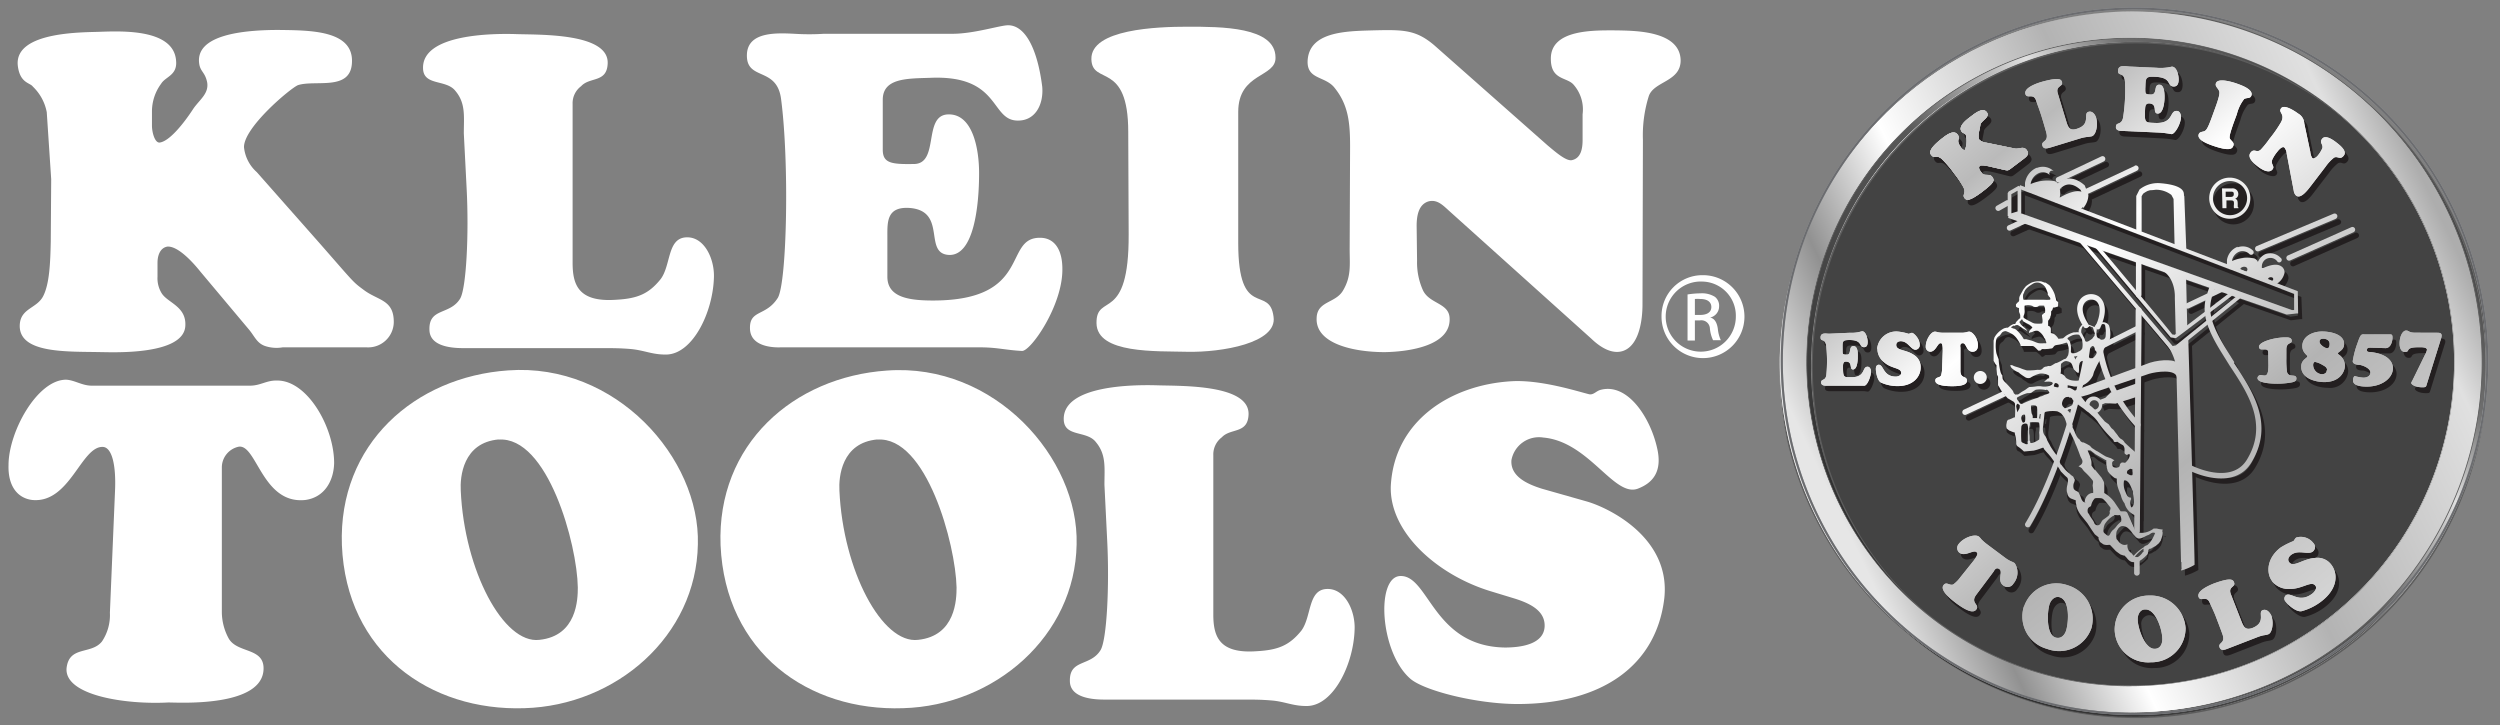
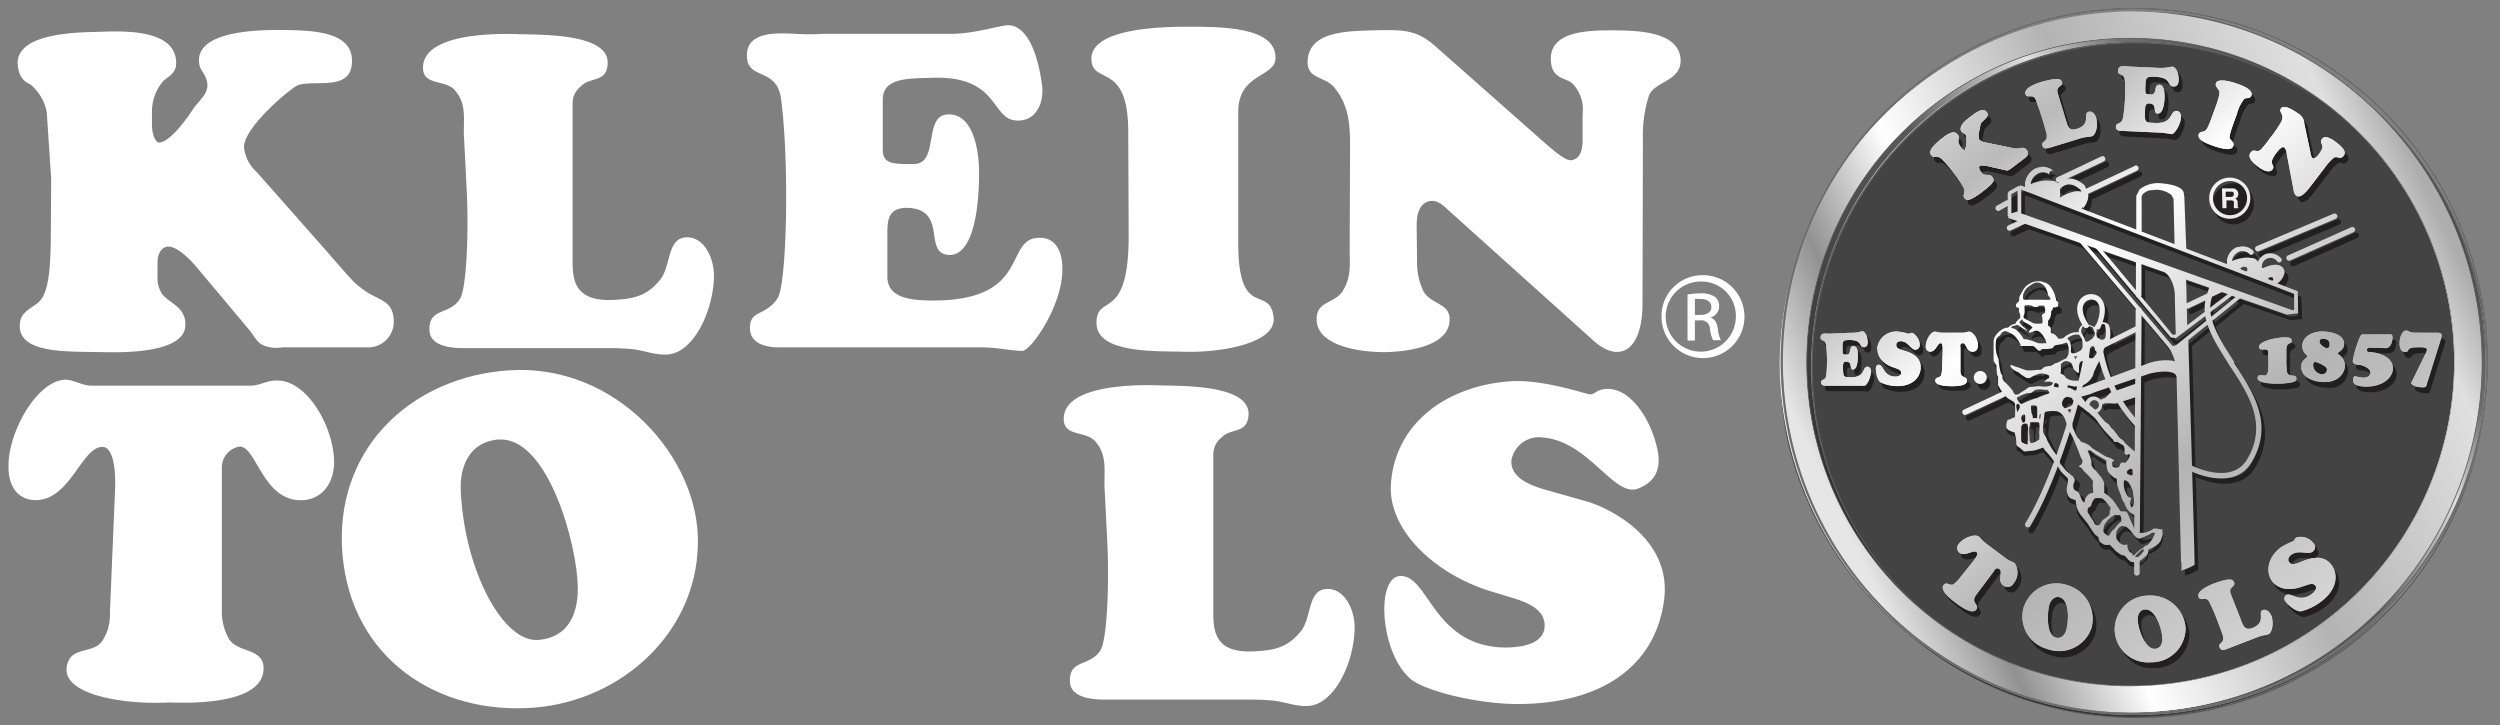
<svg xmlns="http://www.w3.org/2000/svg" xmlns:xlink="http://www.w3.org/1999/xlink" viewBox="0 0 293 85">
  <rect x="0" y="0" width="293" height="85" fill="#808080" stroke="none" />
  <defs>
    <style>.cls-1,.cls-10,.cls-11,.cls-4{fill:none;}.cls-2{fill:#434343;}.cls-3{clip-path:url(#clip-path);}.cls-4{stroke:#fff;}.cls-4,.cls-8{stroke-width:0.1px;}.cls-5{fill:#8c8c8c;}.cls-6,.cls-8{stroke:#5c5c5c;}.cls-6{stroke-width:0.19px;fill:url(#linear-gradient);}.cls-7{fill:url(#linear-gradient-2);}.cls-8{fill:url(#linear-gradient-4);}.cls-9{fill:url(#linear-gradient-5);}.cls-10{stroke:#a6a8ab;}.cls-10,.cls-11{stroke-width:0.24px;}.cls-11{stroke:#6b6c6f;}.cls-12{fill:#231f20;}.cls-13{fill:url(#linear-gradient-6);}.cls-14{fill:url(#linear-gradient-7);}.cls-15{fill:url(#linear-gradient-8);}.cls-16{fill:url(#linear-gradient-9);}.cls-17{fill:url(#linear-gradient-10);}.cls-18{fill:url(#linear-gradient-11);}.cls-19{fill:url(#linear-gradient-12);}.cls-20{fill:url(#linear-gradient-13);}.cls-21{fill:url(#linear-gradient-14);}.cls-22{fill:url(#linear-gradient-15);}.cls-23{fill:url(#linear-gradient-16);}.cls-24{fill:url(#linear-gradient-17);}.cls-25{fill:url(#linear-gradient-18);}.cls-26{fill:url(#linear-gradient-19);}.cls-27{fill:url(#linear-gradient-20);}.cls-28{fill:url(#linear-gradient-21);}.cls-29{fill:url(#linear-gradient-22);}.cls-30{fill:url(#linear-gradient-23);}.cls-31{fill:url(#linear-gradient-24);}.cls-32{fill:url(#linear-gradient-25);}.cls-33{fill:url(#linear-gradient-26);}.cls-34{fill:url(#linear-gradient-27);}.cls-35{fill:url(#linear-gradient-28);}.cls-36{fill:url(#linear-gradient-29);}.cls-37{fill:url(#linear-gradient-30);}.cls-38{fill:url(#linear-gradient-31);}.cls-39{fill:url(#linear-gradient-32);}.cls-40{fill:url(#linear-gradient-33);}.cls-41{fill:url(#linear-gradient-34);}.cls-42{fill:url(#linear-gradient-35);}.cls-43{fill:url(#linear-gradient-36);}.cls-44{fill:url(#linear-gradient-37);}.cls-45{fill:url(#linear-gradient-38);}.cls-46{fill:url(#linear-gradient-39);}.cls-47{fill:url(#linear-gradient-40);}.cls-48{fill:url(#linear-gradient-41);}.cls-49{fill:url(#linear-gradient-42);}.cls-50{fill:url(#linear-gradient-43);}.cls-51{fill:url(#linear-gradient-44);}.cls-52{fill:url(#linear-gradient-45);}.cls-53{fill:url(#linear-gradient-46);}.cls-54{fill:url(#linear-gradient-47);}.cls-55{fill:url(#linear-gradient-48);}.cls-56{fill:url(#linear-gradient-49);}.cls-57{fill:url(#linear-gradient-50);}.cls-58{fill:url(#linear-gradient-51);}.cls-59{fill:url(#linear-gradient-52);}.cls-60{fill:url(#linear-gradient-53);}.cls-61{fill:url(#linear-gradient-54);}.cls-62{fill:url(#linear-gradient-55);}.cls-63{fill:url(#linear-gradient-56);}.cls-64{fill:url(#linear-gradient-106);}.cls-65{fill:url(#linear-gradient-115);}.cls-66{fill:url(#linear-gradient-140);}.cls-67{fill:#fff;}</style>
    <clipPath id="clip-path">
      <path class="cls-1" d="M292,42.65A41.72,41.72,0,1,1,250.32,1.32,41.54,41.54,0,0,1,292,42.65Z" />
    </clipPath>
    <linearGradient id="linear-gradient" x1="212.91" y1="60.25" x2="287.11" y2="25.01" gradientUnits="userSpaceOnUse">
      <stop offset="0.03" stop-color="#e6e6e6" />
      <stop offset="0.16" stop-color="#919191" />
      <stop offset="0.32" stop-color="#fff" />
      <stop offset="0.59" stop-color="#b3b3b3" />
      <stop offset="0.91" stop-color="#e0e0e0" />
      <stop offset="0.99" stop-color="#adadad" />
    </linearGradient>
    <linearGradient id="linear-gradient-2" x1="220.55" y1="71.69" x2="282.83" y2="11.27" gradientUnits="userSpaceOnUse">
      <stop offset="0.03" stop-color="#2e2e2e" />
      <stop offset="0.48" stop-color="#595959" />
      <stop offset="0.66" stop-color="#e0e0e0" />
      <stop offset="0.77" stop-color="#6e6e6e" />
      <stop offset="0.99" stop-color="#303030" />
    </linearGradient>
    <linearGradient id="linear-gradient-4" x1="212.92" y1="60" x2="286.85" y2="24.89" xlink:href="#linear-gradient" />
    <linearGradient id="linear-gradient-5" x1="212.76" y1="59.95" x2="286.69" y2="24.84" xlink:href="#linear-gradient" />
    <linearGradient id="linear-gradient-6" x1="223.15" y1="7.21" x2="284.31" y2="82.35" gradientUnits="userSpaceOnUse">
      <stop offset="0.01" stop-color="#e6e6e6" />
      <stop offset="0.16" stop-color="#bababa" />
      <stop offset="0.32" stop-color="#fff" />
      <stop offset="0.59" stop-color="#b3b3b3" />
      <stop offset="0.91" stop-color="#e0e0e0" />
      <stop offset="0.99" stop-color="#adadad" />
    </linearGradient>
    <linearGradient id="linear-gradient-7" x1="230.79" y1="0.99" x2="291.95" y2="76.13" xlink:href="#linear-gradient-6" />
    <linearGradient id="linear-gradient-8" x1="238.06" y1="-4.93" x2="299.21" y2="70.2" xlink:href="#linear-gradient-6" />
    <linearGradient id="linear-gradient-9" x1="242.72" y1="-8.72" x2="303.88" y2="66.42" xlink:href="#linear-gradient-6" />
    <linearGradient id="linear-gradient-10" x1="245.54" y1="-11" x2="306.68" y2="64.12" xlink:href="#linear-gradient-6" />
    <linearGradient id="linear-gradient-11" x1="198.86" y1="26.95" x2="260.04" y2="102.12" xlink:href="#linear-gradient-6" />
    <linearGradient id="linear-gradient-12" x1="202.06" y1="24.36" x2="263.23" y2="99.51" xlink:href="#linear-gradient-6" />
    <linearGradient id="linear-gradient-13" x1="207.87" y1="19.62" x2="269.04" y2="94.78" xlink:href="#linear-gradient-6" />
    <linearGradient id="linear-gradient-14" x1="214.51" y1="14.25" x2="275.66" y2="89.38" xlink:href="#linear-gradient-6" />
    <linearGradient id="linear-gradient-15" x1="221.76" y1="8.4" x2="282.88" y2="83.49" xlink:href="#linear-gradient-6" />
    <linearGradient id="linear-gradient-16" x1="232.19" y1="-0.14" x2="293.34" y2="74.99" xlink:href="#linear-gradient-6" />
    <linearGradient id="linear-gradient-17" x1="235.75" y1="-3.05" x2="296.91" y2="72.09" xlink:href="#linear-gradient-6" />
    <linearGradient id="linear-gradient-18" x1="239.15" y1="-5.82" x2="300.31" y2="69.33" xlink:href="#linear-gradient-6" />
    <linearGradient id="linear-gradient-19" x1="242.92" y1="-8.85" x2="304.05" y2="66.26" xlink:href="#linear-gradient-6" />
    <linearGradient id="linear-gradient-20" x1="201.87" y1="24.53" x2="263.04" y2="99.67" xlink:href="#linear-gradient-6" />
    <linearGradient id="linear-gradient-21" x1="205.71" y1="21.41" x2="266.86" y2="96.54" xlink:href="#linear-gradient-6" />
    <linearGradient id="linear-gradient-22" x1="209.73" y1="18.13" x2="270.89" y2="93.27" xlink:href="#linear-gradient-6" />
    <linearGradient id="linear-gradient-23" x1="210.41" y1="17.61" x2="271.52" y2="92.69" xlink:href="#linear-gradient-6" />
    <linearGradient id="linear-gradient-24" x1="226.27" y1="4.66" x2="287.44" y2="79.81" xlink:href="#linear-gradient-6" />
    <linearGradient id="linear-gradient-25" x1="222.9" y1="7.43" x2="284.02" y2="82.52" xlink:href="#linear-gradient-6" />
    <linearGradient id="linear-gradient-26" x1="229.06" y1="2.4" x2="290.22" y2="77.53" xlink:href="#linear-gradient-6" />
    <linearGradient id="linear-gradient-27" x1="229.35" y1="2.17" x2="290.5" y2="77.29" xlink:href="#linear-gradient-6" />
    <linearGradient id="linear-gradient-28" x1="229.41" y1="2.12" x2="290.55" y2="77.23" xlink:href="#linear-gradient-6" />
    <linearGradient id="linear-gradient-29" x1="221.83" y1="8.31" x2="282.94" y2="83.38" xlink:href="#linear-gradient-6" />
    <linearGradient id="linear-gradient-30" x1="230.96" y1="0.86" x2="292.12" y2="75.99" xlink:href="#linear-gradient-6" />
    <linearGradient id="linear-gradient-31" x1="221.89" y1="8.32" x2="282.84" y2="83.2" xlink:href="#linear-gradient-6" />
    <linearGradient id="linear-gradient-32" x1="240.99" y1="-7.32" x2="302.16" y2="67.83" xlink:href="#linear-gradient-6" />
    <linearGradient id="linear-gradient-33" x1="242.11" y1="-8.16" x2="303.21" y2="66.89" xlink:href="#linear-gradient-6" />
    <linearGradient id="linear-gradient-34" x1="232.56" y1="-0.45" x2="293.72" y2="74.69" xlink:href="#linear-gradient-6" />
    <linearGradient id="linear-gradient-35" x1="233.43" y1="-1.16" x2="294.6" y2="73.98" xlink:href="#linear-gradient-6" />
    <linearGradient id="linear-gradient-36" x1="227.3" y1="3.84" x2="288.45" y2="78.97" xlink:href="#linear-gradient-6" />
    <linearGradient id="linear-gradient-37" x1="219.02" y1="10.57" x2="280.18" y2="85.71" xlink:href="#linear-gradient-6" />
    <linearGradient id="linear-gradient-38" x1="210.62" y1="17.44" x2="271.75" y2="92.55" xlink:href="#linear-gradient-6" />
    <linearGradient id="linear-gradient-39" x1="228.65" y1="2.73" x2="289.81" y2="77.87" xlink:href="#linear-gradient-6" />
    <linearGradient id="linear-gradient-40" x1="220.36" y1="9.48" x2="281.52" y2="84.62" xlink:href="#linear-gradient-6" />
    <linearGradient id="linear-gradient-41" x1="215.74" y1="13.24" x2="276.9" y2="88.38" xlink:href="#linear-gradient-6" />
    <linearGradient id="linear-gradient-42" x1="216.84" y1="12.4" x2="277.93" y2="87.46" xlink:href="#linear-gradient-6" />
    <linearGradient id="linear-gradient-43" x1="219.2" y1="10.33" x2="280.46" y2="85.58" xlink:href="#linear-gradient-6" />
    <linearGradient id="linear-gradient-44" x1="219.78" y1="9.93" x2="280.96" y2="85.1" xlink:href="#linear-gradient-6" />
    <linearGradient id="linear-gradient-45" x1="226.11" y1="4.8" x2="287.27" y2="79.94" xlink:href="#linear-gradient-6" />
    <linearGradient id="linear-gradient-46" x1="221.55" y1="8.52" x2="282.7" y2="83.65" xlink:href="#linear-gradient-6" />
    <linearGradient id="linear-gradient-47" x1="209.24" y1="18.48" x2="270.47" y2="93.7" xlink:href="#linear-gradient-6" />
    <linearGradient id="linear-gradient-48" x1="212.54" y1="15.85" x2="273.69" y2="90.98" xlink:href="#linear-gradient-6" />
    <linearGradient id="linear-gradient-49" x1="235.36" y1="-2.77" x2="296.57" y2="72.43" xlink:href="#linear-gradient-6" />
    <linearGradient id="linear-gradient-50" x1="225.81" y1="5.02" x2="287.01" y2="80.22" xlink:href="#linear-gradient-6" />
    <linearGradient id="linear-gradient-51" x1="227.71" y1="3.49" x2="288.88" y2="78.64" xlink:href="#linear-gradient-6" />
    <linearGradient id="linear-gradient-52" x1="235.54" y1="-2.88" x2="296.71" y2="72.26" xlink:href="#linear-gradient-6" />
    <linearGradient id="linear-gradient-53" x1="237.22" y1="-4.12" x2="298.25" y2="70.86" xlink:href="#linear-gradient-6" />
    <linearGradient id="linear-gradient-54" x1="236.68" y1="-3.79" x2="297.83" y2="71.33" xlink:href="#linear-gradient-6" />
    <linearGradient id="linear-gradient-55" x1="238.26" y1="-5.11" x2="299.44" y2="70.05" xlink:href="#linear-gradient-6" />
    <linearGradient id="linear-gradient-56" x1="238.18" y1="-5.02" x2="299.33" y2="70.11" xlink:href="#linear-gradient-6" />
    <linearGradient id="linear-gradient-106" x1="254.59" y1="38.46" x2="255.75" y2="39.88" xlink:href="#linear-gradient-6" />
    <linearGradient id="linear-gradient-115" x1="222" y1="8.15" x2="283.15" y2="83.28" xlink:href="#linear-gradient-6" />
    <linearGradient id="linear-gradient-140" x1="229.63" y1="1.93" x2="290.79" y2="77.08" xlink:href="#linear-gradient-6" />
  </defs>
  <g id="Header_YES" data-name="Header YES">
    <path class="cls-2" d="M249.77,81.22a38.75,38.75,0,1,0-38.72-38.75A38.73,38.73,0,0,0,249.77,81.22Z" />
    <g class="cls-3">
      <path class="cls-4" d="M249.67,80.43a38,38,0,1,0-38-38A38,38,0,0,0,249.67,80.43Z" />
      <path class="cls-5" d="M208.75,42.57a41.08,41.08,0,1,1,41.07,41.08A41.07,41.07,0,0,1,208.75,42.57Zm41.07,38a38,38,0,1,0-38-38A38,38,0,0,0,249.82,80.58Z" />
      <path class="cls-6" d="M276.2,11.07a41.07,41.07,0,1,0-52.48,63.18A41.07,41.07,0,1,0,276.2,11.07ZM212.37,43a38,38,0,0,1,62.9-28.71,38,38,0,0,1-50.49,56.8A37.89,37.89,0,0,1,212.37,43Z" />
      <path class="cls-7" d="M209.16,42.89A41.07,41.07,0,1,1,250.24,84,41.08,41.08,0,0,1,209.16,42.89Zm41.08,38a38,38,0,1,0-38-38A38,38,0,0,0,250.24,80.9Z" />
      <path class="cls-7" d="M209.16,42.89A41.07,41.07,0,1,1,250.24,84,41.08,41.08,0,0,1,209.16,42.89Zm41.08,38a38,38,0,1,0-38-38A38,38,0,0,0,250.24,80.9Z" />
      <path class="cls-8" d="M208.75,42.47a41.08,41.08,0,1,1,41.07,41.08A41.07,41.07,0,0,1,208.75,42.47Zm41,38a38,38,0,1,0-38-38A38,38,0,0,0,249.77,80.48Z" />
      <path class="cls-9" d="M208.6,42.42a41.08,41.08,0,1,1,41.07,41.07A41.07,41.07,0,0,1,208.6,42.42Zm41.07,38a38,38,0,1,0-38-38A38,38,0,0,0,249.67,80.43Z" />
    </g>
    <path class="cls-10" d="M291.51,42.34A41.34,41.34,0,1,1,250.17,1,41.34,41.34,0,0,1,291.51,42.34Z" />
    <path class="cls-11" d="M291.51,42.34A41.34,41.34,0,1,1,250.17,1,41.34,41.34,0,0,1,291.51,42.34Z" />
    <path class="cls-12" d="M232.52,45.67a.76.76,0,1,0-.77-.76.77.77,0,0,0,.77.76" />
    <polygon class="cls-12" points="237 22.46 235.84 23.12 235.74 23.3 235.74 25.97 236.01 26.17 237.17 25.81 237.32 25.6 237.32 22.65 237 22.46" />
    <path class="cls-12" d="M262,34.77l-6.72,5.14-.29,0h0c0-.12-8.61-10.39-8.61-10.39l-.33.28,8.77,10.47.6.07c.12,0,6.06-4.58,6.63-5l.37.18-7,5.67a2.24,2.24,0,0,0-.36.08L244.23,28.46l-.34.28,11,13,.71-.18c.08,0,7.37-5.92,7.37-5.92l.27-.21Z" />
    <path class="cls-12" d="M247.14,19.15a.33.33,0,0,0-.44-.15l-5.15,2.44a.33.33,0,0,0,.28.59L247,19.59a.33.33,0,0,0,.15-.44" />
    <path class="cls-12" d="M237.69,26.21l-1.87.87a.33.33,0,0,0-.17.43.34.34,0,0,0,.43.16L238,26.8a.32.32,0,1,0-.27-.59" />
    <path class="cls-12" d="M250.61,20.11l-5.77,2.71a.32.32,0,0,0-.16.43.32.32,0,0,0,.43.16l5.77-2.71a.32.32,0,0,0,.16-.43.33.33,0,0,0-.43-.16" />
    <path class="cls-12" d="M274.34,25.89a.32.32,0,0,0-.42-.17l-9,3.79a.33.33,0,1,0,.26.6l9-3.79a.33.33,0,0,0,.18-.43" />
    <path class="cls-12" d="M276.45,27.46a.33.33,0,0,0-.43-.17L268.6,30.6a.32.32,0,0,0,.27.59l7.41-3.3a.33.33,0,0,0,.17-.43" />
    <path class="cls-12" d="M251.08,30.84a.32.32,0,0,0-.32.32l0,4.06a.33.33,0,0,0,.33.33.32.32,0,0,0,.32-.33l0-4a.33.33,0,0,0-.33-.33" />
    <path class="cls-12" d="M251.05,36.68a.33.33,0,0,0-.33.33l-.15,25.93a.31.31,0,0,0,.31.32.33.33,0,0,0,.34-.32L251.38,37a.34.34,0,0,0-.33-.33" />
    <path class="cls-12" d="M256.89,40.5s-.06,0-.1,0v0l-.06,0a14.19,14.19,0,0,0-1.64,1.11h0a8.34,8.34,0,0,0-.87-1.14l-.54-.64h0l-.16.14.42.49a6,6,0,0,1,1.56,3.26l.58,23.75a6.68,6.68,0,0,0,1.57-.67c0-.1-.75-26.33-.75-26.33" />
    <path class="cls-12" d="M252.49,64.14a3,3,0,0,1-.38.41c-.21.08-.34.11-.43.27a4.74,4.74,0,0,0-1.18.94,3.71,3.71,0,0,1-.24-.29,1.24,1.24,0,0,1-.34-.31,1.13,1.13,0,0,1-.15-.74.78.78,0,0,1-.65,0,1.06,1.06,0,0,1-.4-.33l-.19-.24a.28.28,0,0,1-.06-.18,2,2,0,0,1,0-.59.88.88,0,0,1,.14-.38c.11-.15.21-.32.38-.38a.61.61,0,0,1,.44,0,1.19,1.19,0,0,1,.29.13,2.51,2.51,0,0,1,.63.67s.3.33.38.44.1.06.14.09c.35.3,1-.22,1.3-.3s.4-.41.83-.24a4.81,4.81,0,0,1-.51,1m-.91,1.22a1.9,1.9,0,0,1-.64.62c-.08,0-.18,0-.29-.08a5.37,5.37,0,0,1,1-.94c0,.13,0,.27,0,.4m-3.7-2.44c-.16.14-.2.38-.36.52a.2.2,0,0,1-.15,0,4.68,4.68,0,0,1-.37-.29.33.33,0,0,1-.12-.17,1.89,1.89,0,0,1,.15-.85,2.82,2.82,0,0,1,1-1h.07l.05-.11c.22,0,.46,0,.67,0a1,1,0,0,1,.13.81s-.09,0-.13.07-.25.26-.38.4a2.66,2.66,0,0,1-.52.54m-1.47-.72a.41.41,0,0,1-.5-.14.41.41,0,0,1-.07-.15c-.15-.32-.4-.57-.56-.92a1.63,1.63,0,0,0-.17-.22.67.67,0,0,1,0-.5.53.53,0,0,1,.27-.24.23.23,0,0,0,.11-.14,1.7,1.7,0,0,1,.43-.83,3.1,3.1,0,0,1,.68,0,.48.48,0,0,1,.29.11,2.8,2.8,0,0,1,.43.47c.15.16.28.32.41.48a.25.25,0,0,1,0,.25c0,.06,0,.1,0,.15s0,.19,0,.29a1,1,0,0,1-.13.29c-.21.2-.44.3-.65.48s-.24.47-.46.6m-1.58-2.64c-.4.06-.5-.41-.62-.68s-.18-.38-.18-.41-.16-.19-.29-.24-.27-.16-.32-.27a1.07,1.07,0,0,1,.05-.61s.18-.4.1-.53-.12-.27-.26-.34a2,2,0,0,1-.31-.27,3.47,3.47,0,0,1-.56-.53c-.12-.16-.25-.3-.37-.47s-.09-.05-.11-.09c-.17-.32-.24-.65-.42-1a12.84,12.84,0,0,1-.79-1.14c-.13-.27-.29-.5-.4-.75a3.45,3.45,0,0,0-.2-.43,1,1,0,0,1-.25-.49,1.7,1.7,0,0,1,0-.71s.12-1.22.16-1.51a.2.2,0,0,1,.09-.13,2.29,2.29,0,0,1,.34-.07,3.5,3.5,0,0,1,1.07,0,2.42,2.42,0,0,1,.45.26,3.43,3.43,0,0,1,.4.54,7,7,0,0,1,.27.81c.23.67.61,1.26.9,1.91,0,.06.16.43.18.45s.34.85.47,1.23c.05.18.18.36.25.54a.48.48,0,0,1,0,.29c-.05.21-.25.3-.43.42a2.36,2.36,0,0,1,.38.23l.27.36a7.8,7.8,0,0,1,1,1.07c.11.17,0,.41.05.63a4,4,0,0,1,.06.85.83.83,0,0,0-.6.19,1.2,1.2,0,0,0-.4.85.43.43,0,0,1,0,.05m-5.25-12.33a1.45,1.45,0,0,0-.25.12,10.32,10.32,0,0,0-1.79.69.26.26,0,0,1-.34-.11c-.1-.15-.19-.23-.28-.38a.21.21,0,0,1,0-.24,5.11,5.11,0,0,1,1.07-.47c.2-.07.41,0,.61-.1a4.2,4.2,0,0,1,.49-.33c.29-.13.65,0,1,0,.07,0,.17.07.25,0,0,.13.36.22.34.34s-.52.22-.63.29a1.67,1.67,0,0,1-.43.17m0,2.64-.13-.12.09-.48h.1Zm-1-.67a4.87,4.87,0,0,1-.08-.91,1.21,1.21,0,0,1,.57,0c0,.06.15.08.15.14a6.46,6.46,0,0,1,0,1.32h-.5a.71.71,0,0,0-.1-.5m.88,3c-.28.13-.47.35-.77.4-.08,0-.21,0-.27,0s0-.16-.07-.22,0-.41-.06-.76,0-1,.06-1.07a2.21,2.21,0,0,0,0-.35,6.54,6.54,0,0,1,1,0,.14.14,0,0,1,.09.08,4.13,4.13,0,0,1,0,1.11,3.85,3.85,0,0,1,0,.83m-2.09-2.61c0-.32.34-.37.41-.28a2,2,0,0,1,0,.77c0,.07-.22.17-.25.12a1.07,1.07,0,0,1-.2-.61m.78,2.79c0,.08,0,.24,0,.31s-.23.07-.34,0-.41-.11-.42-.31a9.2,9.2,0,0,1,0-1.66.37.37,0,0,1,.06-.22c.13-.2.59-.27.67,0a3.27,3.27,0,0,1,.06.74c0,.37,0,1.12,0,1.14m-1-3.84-.27.5s-.14-.62-.14-.72.1-.34.22-.26.19.13.21.18ZM241.68,46c0,.2-.16.12-.38.08s-.19-.08-.15-.26.15-.25.33-.15.23.22.2.33m-5.05,1a.71.71,0,0,1-.25-.2c-.06-.13-.07-.25-.16-.34a13.94,13.94,0,0,0-.92-1.05,1.06,1.06,0,0,1-.21-.31c0-.05-.08-.42,0-.37a1.1,1.1,0,0,1-.26-.5,7.87,7.87,0,0,1-.21-1.44s-.07-.16-.1-.25-.14-.36-.18-.56a4.84,4.84,0,0,1,0-1.52.83.83,0,0,1,.34-.39c.14-.09.22-.27.34-.41a.46.46,0,0,1,.23-.13.39.39,0,0,1,.3,0,3.73,3.73,0,0,1,.75.37,2.54,2.54,0,0,1,.56.62,3.25,3.25,0,0,1,.33.61s0,.08,0,.11c.47,0,.92,0,1.38,0,.17,0,.27.15.41.26s.17.17.28.28.15,0,.22,0,.14-.12.23-.17a.66.66,0,0,1,.2,0s0,0,0,0a4.88,4.88,0,0,0,.85-.07c.19,0,.26-.29.44-.36s.48-.07.74-.15.42-.13.56-.17.18.26.23.4a2.16,2.16,0,0,1,0,1c0,.11-.12.21-.16.31s-.14.15-.21.22a.18.18,0,0,1-.1,0,9.84,9.84,0,0,1-.91.47h-.08c-.23.1-.4.25-.62.34a.61.61,0,0,1-.27,0l-.21.07a.55.55,0,0,0-.46.23.66.66,0,0,1-.22.15,2.35,2.35,0,0,1-.37-.05,7.49,7.49,0,0,1-1.25.07,4.63,4.63,0,0,1-.74-.26c-.2-.07-.38-.12-.58-.17l-.23-.1a.49.49,0,0,0-.4-.07.83.83,0,0,0,.14.31,2.51,2.51,0,0,0,.76.48.37.37,0,0,1,.18.15c.18.16.4.25.6.41a.69.69,0,0,0,.67.11,4.09,4.09,0,0,1,1.11-.48c.44,0,1,.1,1.09.23a1.19,1.19,0,0,1,0,.33.19.19,0,0,0-.14,0c-.15.14-.31.26-.45.41.53-.06,1-.06,1,.17s-.71.49-1.37.34h0a3.42,3.42,0,0,0-.44,0c-.38.05-.57.08-.93.1a1.36,1.36,0,0,0-.32.21c-.26.2-.43.25-.68.43l-.27.19c-.09,0-.18.09-.25.05m-.27-8a.81.81,0,0,1,.27-.11h.18a3,3,0,0,1,.43.29c.06.07.61.32.7.44a.59.59,0,0,0-.18-.25c-.06-.08-.41-.38-.61-.56,0-.07-.16-.21-.15-.28a2.21,2.21,0,0,1,.26-.3s.08.07.11.1.06.11.08.13l.19.11a2.87,2.87,0,0,1,.73.45s.11.07.12.12l0,.06a1.2,1.2,0,0,1-.16.17.72.72,0,0,0-.2.28.25.25,0,0,0,0,.17c.06,0,.11-.06.16-.08s.35-.12.52-.16a.58.58,0,0,1,.39,0,1.72,1.72,0,0,1,.72.83s.09.07.1.13a.75.75,0,0,0,.13.34s0,.13,0,.13a.63.63,0,0,1-.23,0,1.78,1.78,0,0,1-.65,0,6.41,6.41,0,0,1-.87-.31c-.16-.05-.54-.12-.55-.14s-.2,0-.31,0a.65.65,0,0,1-.08-.09,4,4,0,0,0-.81-1,.75.75,0,0,0-.31-.15,1.06,1.06,0,0,0-.34-.12c.09-.12.24-.16.34-.25m3.32-.23a3.35,3.35,0,0,1-.88-.06,1.05,1.05,0,0,1-.4-.16c-.28-.2-.61-.25-.86-.49-.06,0,0-.19,0-.28a1.19,1.19,0,0,0,.09-.64,4.18,4.18,0,0,1,0-.5,1.46,1.46,0,0,1,.83,0,1.13,1.13,0,0,1,.22.11s0,0,0,0a.64.64,0,0,0,.47,0c.07,0,.13-.11.2-.11a2.82,2.82,0,0,1,.58,0A2,2,0,0,0,240,37a1.46,1.46,0,0,1,0,.55s-.11,0-.16.09-.18.1-.18.18c0,.32.15.68,0,1m-2.12-3.56c.11-.56.59-.84,1.06-1.13a.94.94,0,0,1,.73-.11,1.28,1.28,0,0,1,.71.52,4,4,0,0,1,.29.67.45.45,0,0,1,0,.16h0a1.28,1.28,0,0,0,.22.35c.1.09.12.28,0,.28a4.64,4.64,0,0,1-.65,0h0c-.81,0-1.62,0-2.42,0a1.18,1.18,0,0,1,0-.72m5.35,5.07.37-.17A1.73,1.73,0,0,1,244,40c.12,0,.2.16.27.28s.19.26.19.49a2.2,2.2,0,0,1,0,.85A.75.75,0,0,1,244,42a1.07,1.07,0,0,1-.81.18s-.07-.12-.09-.12a3.66,3.66,0,0,0,0-.81c-.07-.23-.07-.51-.31-.66l-.07-.07c0-.14.09-.17.22-.25M244.52,39a.33.33,0,0,1,.15,0c.1.12.24.23.36.21a.26.26,0,0,0,.22-.13,1.45,1.45,0,0,1,.29.11s.08,0,.12.06.16.5.21.61a.28.28,0,0,1,0,.18s0,.17-.05.21a2.35,2.35,0,0,0-.16.21.6.6,0,0,1-.16.16c-.11.07-.26.18-.36.23-.37.18-.4-.1-.43-.23a8.49,8.49,0,0,0-.4-.77,1.18,1.18,0,0,1,.21-.8M246,42.35a1.31,1.31,0,0,1-.27.34l-.15.11c-.11,0-.27.06-.32,0a.88.88,0,0,1-.15-.85,1.24,1.24,0,0,1,.27-.43c.08-.07.15-.17.27-.14s.22.26.2.49a.32.32,0,0,1,.15.48m.17-3.34a.18.18,0,0,1,.08,0h.07a.38.38,0,0,0,.27-.12s.35-.13.45.07a3.78,3.78,0,0,1,.07,1.39.46.46,0,0,1-.23.3,1,1,0,0,1-.51,0,1.25,1.25,0,0,1-.29-.37,1.67,1.67,0,0,1,0-.7c0-.13,0-.4.06-.49m-2.72,3.56a1.34,1.34,0,0,0,.42-.07s-.26.29-.23.42-.19-.35-.19-.35m1.12,2.07c0,.12-.13.15-.26.14a1,1,0,0,1,0,.17c0,.11-.1.25-.21.29a2.89,2.89,0,0,1-.83,0,1.51,1.51,0,0,1-.77-.33,1,1,0,0,0-.63-.48c.1-.37,0-.75.07-1.12,0-.07.11-.09.16-.16a.73.73,0,0,1,.25-.15.52.52,0,0,1,.35,0,.83.83,0,0,1,.41.2c.18.23.18.51.34.76l.22.21a.66.66,0,0,0,.3.2.81.81,0,0,0,.08-.43c0-.29-.08-.93.43-1s.18,1.41.11,1.73m-1.73,2.55c.16,0,.34,0,.39.21a1.8,1.8,0,0,0,.15.16,9.1,9.1,0,0,0,1.12.89l.49.4c.08,0,.45.38.58.47a3.18,3.18,0,0,1,.48.49,2.22,2.22,0,0,1,.25.35,14.89,14.89,0,0,0,1.21,1.54c.17.16.31.32.47.48s.09.24.2.3.27,0,.38.05a7.07,7.07,0,0,0,.61.38.46.46,0,0,1,.16.21c.12.26,0,.54.08.8,0,0,.23.18.28.15.6-.39.2.51,0,.69a1.94,1.94,0,0,1-.25.23c-.07,0-.34-.08-.43,0a.36.36,0,0,0-.17.2c0,.13,0,.31-.2.33a1,1,0,0,1-.49,0,.23.23,0,0,1-.17-.16c-.07-.25-.12-.53.2-.64.07,0-.37-.24-.42-.27s-.36-.12-.53-.18-.84-.52-1.08-.64c-.07,0-.43-.29-.55-.35s-.17-.18-.26-.27a4.8,4.8,0,0,0-.77-.41h-.09a.57.57,0,0,1-.29-.19.57.57,0,0,0-.13-.19,1.28,1.28,0,0,1-.29-.34c-.18-.33-.27-.67-.47-1a1,1,0,0,1,0-.26,4,4,0,0,1-.17-.55,3.59,3.59,0,0,0,0-.47c0-.11-.08-.18-.1-.29a.56.56,0,0,0-.08-.2,2.4,2.4,0,0,0-.27-.28c.14-.14.4-.22.53,0,0,0,.37-.92.16-.71a2.62,2.62,0,0,1-1,.48c-.08-.06-.14-.13-.21-.19a.58.58,0,0,1-.09-.55c.11-.27.22-.53.49-.63a1.37,1.37,0,0,0,.29,0m7.47,8.48a1.29,1.29,0,0,0,0,.23,1.37,1.37,0,0,1,0,.45.69.69,0,0,1-.62-.2.25.25,0,0,1,0-.21c0-.08.07-.17.15-.2s.16-.13.23-.13Zm.08,2.9a5,5,0,0,1,.11.92c0,.37-.24.73-.33.62s-.19-.68-.05-.84,0-.17,0-.29,0,0-.06,0c-.36,0-.47-.45-.59-.75a2.05,2.05,0,0,1-.16-1.2c0-.1.24-.07.31,0,.44.27.53.81.76,1.22,0,.11,0,.21,0,.31m3.48,4.24,0-.07-.05,0-.38-.11-.25,0s-.34,0-.34,0l-.17.12h0a2.21,2.21,0,0,1-.83.34,2.07,2.07,0,0,1-.86,0h0a.48.48,0,0,0-.13,0l-.14-.14h0s-.14-.29-.17-.38-.29-.66-.29-.66l-.13-.3-.14-.3-.2-.44a.37.37,0,0,0-.33-.26l-.29,0-.2,0-.73-1.08A4.07,4.07,0,0,0,247,58.31a1,1,0,0,1,0-.19v0l0-.39c0-.06,0-.13,0-.2a1,1,0,0,0-.08-.4l-.23-.42-.73-.9h-.05l0,0-.18-.24-.21-.29,0-.1a.64.64,0,0,1,0-.07s0-.09,0-.14a1.55,1.55,0,0,0-.15-.57l0-.1s-.18-.4-.18-.4l-.13-.33a.87.87,0,0,1,.36,0s.25.2.25.2l.3.24,1.2.68.07,0v.17l0,.35.06.26a.75.75,0,0,0,0,.11l.11.41a3,3,0,0,0,.65.68l.08.07a.9.9,0,0,0,.32.12v.07a3.53,3.53,0,0,0,.12.92l.1.27.27.71a2.36,2.36,0,0,0,.61.86,2,2,0,0,0,1,1.28.67.67,0,0,0,.48.11l.18,0v-6.8l-.09-.13-.12-.18-.17-.27-.51-.43-.75-.69a.31.31,0,0,0,0-.06,1,1,0,0,0-.46-.44l-.16-.15-.1-.12-.11-.16-.25-.32-.25-.31s-.19-.16-.26-.22l-.29-.42-.29-.21L247,50l-.63-.76-.32-.41s-.37-.37-.37-.37l-.19-.19-.35-.25-.43-.35-.3-.38-.36-.46-.05,0,0,0-.08-.05a3.06,3.06,0,0,0-.86-.64l-.12-.06-.24,0c0-.14,0-.3,0-.3l.74.14h.65a2.45,2.45,0,0,0,1.63-1.17l.07-.25.05-.2.33-.71.17-.32.17-.29.19-.3.16-.52a2,2,0,0,1,.43-1l.08-.07.21-.21a3.15,3.15,0,0,0,0-2l0,0,0,0a.81.81,0,0,0-.59-.36l-.48,0-.31.15a1.06,1.06,0,0,0-.31.41l0,0-.59-.25-.14,0-.05,0a.69.69,0,0,0-.77.09l-.19.26a3,3,0,0,0-.12.29l0,.12a.55.55,0,0,0,0,.12,1.09,1.09,0,0,0-.37,0l-.21,0a3.16,3.16,0,0,0-.92.42l-.21.18-.13.1-.53,0a1.9,1.9,0,0,0-.57-.59l-.32-.08a.23.23,0,0,0,0,0l0-.35v-.07a.41.41,0,0,0-.18-.37s-.09,0-.14,0,0-.11,0-.11h0s0-.43,0-.43a.21.21,0,0,0,0-.06,1.41,1.41,0,0,0,.26-.41l0-.07a1,1,0,0,0,.08-.39,1.8,1.8,0,0,0,0-.22l.06-.08.07-.07s.11-.31.11-.31v0l.18,0,.42-.12,0-.08,0-.43-.18-.15-.05,0s0-.06-.08-.08a0,0,0,0,0,0,0l0-.07c0-.06-.14-.56-.14-.56a3.27,3.27,0,0,0-.63-1.1l-.07-.06-.39-.27-.12,0-.39-.14a2.35,2.35,0,0,0-1.11.13,3.48,3.48,0,0,0-.69.44l-.12.14-.11.15-.07.09-.43.77h0s0,.23,0,.23l0,.07c0,.07,0,.14,0,.21l-.07.16-.15.12s-.16.19-.16.19l0,.25s.07.13.36.18a0,0,0,0,1,0,0v.35l0,.09.09.22,0,0a.34.34,0,0,1,0,.19.65.65,0,0,1,0,.19l0,.13a.93.93,0,0,0-.25.22l-.09.08a.91.91,0,0,0-.23.38h-.16a1.65,1.65,0,0,0-.56.32l-.14.11-.14,0-.29.07A2.69,2.69,0,0,0,233.83,40s-.1.37-.1.37l0,.7,0,1.66s.23.4.23.4l.06.07a.17.17,0,0,1,0,.05h0c0,.06,0,.44,0,.44l.06.68,0,.11a.33.33,0,0,1,.06.15,0,0,0,0,1,0,0h0s0,.39,0,.39l0,.1.05.29,0,.19v0l.16.24s.09.18.09.18l.21.34.32.35.35.4.72.44a1.58,1.58,0,0,0,.13.18,9.87,9.87,0,0,1,0,1.64s0,0-.1,0l-.28.13-.3.12c-.14,0-.25.11-.28.32v.06a1.1,1.1,0,0,0,0,.68l.28.22.2.08a2.17,2.17,0,0,0,.47.17l0,.15a3.49,3.49,0,0,1,.16,1.16v.08a.43.43,0,0,0,.24.36l.06,0,.13.09.19.15.26.24.08.06.09,0,1.07-.11.4-.12.26-.09.23-.07c.09,0,.18-.07.22,0l.06.07,0,.06.16.2.14.17.25.25.29.35.49.67.44.62.08.14.14.25.47.47.25.22c.16.17.12.44,0,.86a3,3,0,0,0-.07.78s.11.39.11.39a.78.78,0,0,0,.37.43l.35.14.22.09s0,.24,0,.24l.08.31,0,.15a3.37,3.37,0,0,0,.58,1.1l.35.43.36.45s.38.6.38.6l.16.23.33.47.43.36,0,.12,0,.07s.17.34.17.34l.4.29a1.21,1.21,0,0,0,.59.06h.18l.7.74s.34.25.34.25l.2.14.36.11.1,0,.26.28a1.28,1.28,0,0,0,.52.45,1.74,1.74,0,0,0,.85,0l.42-.28.13-.12a1.77,1.77,0,0,1,.17-.14l.37-.36s.07-.37.07-.37v-.09a.39.39,0,0,1,.17-.17l.13,0,.43-.26.06,0a1.55,1.55,0,0,1,.17-.13l.29-.26.24-.33,0-.06a2.27,2.27,0,0,0,.21-.78.5.5,0,0,0-.06-.26" />
    <polygon class="cls-12" points="246.41 47.58 247.18 47.29 247.79 46.68 251 45.55 250.99 47.14 248.37 47.98 247.16 47.92 246.62 48.14 246.41 47.58" />
    <path class="cls-12" d="M241.51,47.55s1.41-.58,1.73-.32,2.16-.37,2.16-.37l.62-.25,6.28-2.13c.86-.25,3.18-.6,3.28.47l0-1.63c0-.54-1.82-.57-3.18-.14L244.83,46l-1.3.51-1.05.17-1,.33Z" />
    <path class="cls-12" d="M262.3,43.14l-1-1.59c-1.82-2.95-2.11-4.47-1.64-6.09l1.13-.54a.32.32,0,0,0-.28-.58l-.55.25.12-.26a.33.33,0,0,0-.16-.43.32.32,0,0,0-.44.16,8.54,8.54,0,0,0-.36.94l-2.46,1.18a.32.32,0,1,0,.28.58l1.95-.93c-.3,1.59.12,3.24,1.86,6.06l1,1.61c2.13,3.21,4.55,6.84,2,11-1.52,2.52-5.1,1.44-7,.41a.31.31,0,0,0-.43.13.32.32,0,0,0,.13.44c2.07,1.14,6.05,2.3,7.84-.64,2.72-4.5.18-8.32-2.06-11.69" />
    <path class="cls-12" d="M251.33,39a.34.34,0,0,0-.45-.13l-4.16,2.08c0-.12-.06-.22-.07-.34a.33.33,0,0,0-.65.11,18.39,18.39,0,0,0,4.74,10,.34.34,0,0,0,.46,0,.32.32,0,0,0,0-.46,17.13,17.13,0,0,1-4.33-8.7l4.32-2.16a.33.33,0,0,0,.14-.44" />
    <path class="cls-12" d="M235.31,46.82a.32.32,0,0,1,.16-.43l-4.87,2.29a.32.32,0,1,0,.27.59L235.75,47a.33.33,0,0,1-.44-.16" />
    <path class="cls-12" d="M246.14,39.25a.31.31,0,0,0,.42-.16c1.17-2.48.17-3.45-.17-3.69a1.63,1.63,0,0,0-2,.18c-.28.28-1.13,1.37.26,3.42a.3.3,0,0,0,.44.08.31.31,0,0,0,.09-.44c-.73-1.11-.86-2.07-.33-2.59a1,1,0,0,1,1.21-.12c.48.34.72,1.28-.05,2.89a.33.33,0,0,0,.17.43" />
    <path class="cls-12" d="M245.14,40.9a.32.32,0,0,0-.35.29c-.33,3.82-3.43,15-7,20.82a.33.33,0,0,0,.11.45.34.34,0,0,0,.45-.11c3.58-5.93,6.72-17.23,7.06-21.1a.33.33,0,0,0-.3-.35" />
    <path class="cls-12" d="M239.13,20.33a2.31,2.31,0,0,0-1.37,1.79s0,.88,0,.88h1a.32.32,0,0,0,.32-.32h0a.32.32,0,0,0-.32-.32h-.33v-.21a1.64,1.64,0,0,1,1-1.2,1.14,1.14,0,0,1,1.27.29.33.33,0,1,1,.43-.49,1.83,1.83,0,0,0-1.94-.41" />
    <path class="cls-12" d="M241.54,22.23a.32.32,0,1,0,.44.47c.67-.61,1.44-.54,2.31.22l.22.6a1.7,1.7,0,0,1-.51,1.19.32.32,0,0,1,.45,0,.33.33,0,0,1,0,.46,2.39,2.39,0,0,0,.73-1.67l-.45-1.09c-1.11-1-2.26-1.06-3.17-.21" />
    <path class="cls-12" d="M262.68,29.59a2,2,0,0,0-1.2,1.55s0,.8,0,.8h.89a.3.3,0,0,0,.29-.29h0a.29.29,0,0,0-.29-.29h-.3c0-.09,0-.19,0-.19a1.39,1.39,0,0,1,.84-1,1.08,1.08,0,0,1,1.18.28.31.31,0,0,0,.42,0,.29.29,0,0,0,0-.41,1.69,1.69,0,0,0-1.8-.38" />
    <path class="cls-12" d="M267.84,31.92c-.91-.75-3,.61-3,.67l-.56.36,3,1,.13-.1a2,2,0,0,0,.8-1.23.89.89,0,0,0-.35-.73" />
    <path class="cls-12" d="M269.72,34.8,237.18,22.37l-.15.41L269.3,35.1c0,.23,0,1.6,0,1.9l-.86.12S236,25.8,236,25.8l-.14.41,32.62,11.33c.1,0,1.15-.14,1.15-.14l.19,0Z" />
    <path class="cls-12" d="M259.34,23.89a2.41,2.41,0,1,0,2.42-2.41,2.41,2.41,0,0,0-2.42,2.41" />
    <path class="cls-12" d="M260.81,22.73H262a.65.65,0,0,1,.73.65.54.54,0,0,1-.36.55c.2.09.29.16.29.59s0,.42.11.47V25h-.53a1.2,1.2,0,0,1-.06-.46c0-.32,0-.44-.37-.44h-.5V25h-.48Z" />
    <path class="cls-12" d="M233.93,20.26c-.27-.07-1.26-.31-1.46-.16s-.08.42.11.67l.13.19c.32.41.89,0,1.21.45s.21.69-1.31,1.84c-1.35,1-1.7.93-1.93.63s.27-.54-.17-1.33A12.72,12.72,0,0,0,229.43,21a11.54,11.54,0,0,0-1.35-1.6c-.68-.66-.9,0-1.29-.52-.11-.14-.55-.56,1.33-2,.41-.31,1.29-1,1.74-.41s-.33.54.45,1.56c.08.11.28.35.43.23a2.75,2.75,0,0,0,.08-1.77c-.13-.18-.34-.16-.48-.35-.48-.64.68-1.47,1.09-1.78s1.38-1.12,1.85-.51-.69,1-.76,1.5c0,.3-.37,1.38-.09,1.74s.54.28.8.34l3.36.69c.48.09,1-.34,1.37.18s-.07.81-.41,1.07l-1.46,1.11c-.33.25-.37.23-1,.07Z" />
    <path class="cls-12" d="M240.8,17.94c-.34.1-.86.28-1-.19-.2-.65.78-.35.45-1.56-.21-.76-.41-1.42-.59-2s-.42-1.19-.61-1.76c-.29-.87-1.06-.14-1.24-.73-.22-.75,1.39-1.28,1.89-1.43,2.09-.58,2.28-.31,2.39,0,.18.6-.78.4-.48,1.37l1,3.29c.22.74.45,1.07,1.2.85,1.75-.53.72-1.79,1.38-2,.46-.14.79.3.91.69.24.81,0,2-.5,2.17a5,5,0,0,1-.54.08,3.7,3.7,0,0,0-.8.16Z" />
    <path class="cls-12" d="M253.13,8.61A5.48,5.48,0,0,0,255,8.48c.62,0,.83,1.1.8,1.57s-.17.77-.59.75c-.85,0-.11-1-2.17-1.13-1.2-.06-1.08.16-1.14,1.4,0,.63,0,.65.66.68.82,0,.26-1.19,1-1.15.62,0,.61,1.25.59,1.67S254,14,253.34,14s0-1.14-1-1.19c-.46,0-.46.39-.48.74-.07,1.57,0,1.5,1.17,1.55,2.22.1,1.66-1.45,2.55-1.41.34,0,.5.42.48.72,0,.73-.67,2-1.11,2a10.6,10.6,0,0,0-1.37-.18L249.1,16c-.71,0-.71-.36-.7-.5,0-.59.74-.09.87-1.23a19.31,19.31,0,0,0,.2-3.72c0-1.65-.86-.84-.82-1.6s.93-.51,1.37-.49Z" />
    <path class="cls-12" d="M260.11,13.17c.46-1.3.46-1.63.4-1.81-.13-.38-.51-.55-.38-.94.27-.73,2.34,0,2.55.08.61.22,1.85.69,1.61,1.38-.14.37-.52.21-.84.39a4.69,4.69,0,0,0-.87,1.78l-.36,1c-.65,1.82-.51,1.82-.35,2s.43.38.31.7-.36.72-2.59-.07c-.42-.16-1.71-.62-1.47-1.28.11-.32.48-.25.71-.39s.41-.43.91-1.86Z" />
    <path class="cls-12" d="M271.2,18.48c0,.16.13.62.28.74s.49-.18.6-.33a3.61,3.61,0,0,0,.52-.83c.16-.45-.39-.67,0-1.14s1.27.15,1.64.43,1.34,1,.89,1.56-.69-.05-1.14.24a5.13,5.13,0,0,0-1,1.07l-1.71,2.22c-.29.39-1.15,1.6-1.72,1.16a.89.89,0,0,1-.28-.56l-.82-4.41a1.26,1.26,0,0,0-.28-.72c-.26-.2-.7.35-.84.53a4.92,4.92,0,0,0-.54.83c-.29.64.32.79,0,1.21s-1.36-.06-1.75-.37-1.25-1-.82-1.59.71.11,1.22-.37a12.75,12.75,0,0,0,1.07-1.23A16.67,16.67,0,0,0,267.8,15c.52-1-.36-1.1,0-1.61s1.6.31,2,.61a1.39,1.39,0,0,1,.72,1.16Z" />
    <path class="cls-12" d="M235.45,66a5.25,5.25,0,0,0,.72.45,1.28,1.28,0,0,1,.41.2,2,2,0,0,1-.15,2.38.79.79,0,0,1-1.2.22c-.75-.56,0-1.57-.43-1.9s-.65.24-.7.31l-2,2.67c-.76,1,.4,1.13-.06,1.74-.19.27-.64.53-2.26-.68-.45-.33-2.08-1.5-1.59-2.18.34-.46.75.12,1.16-.08a4.2,4.2,0,0,0,.81-.82l1.49-1.87c.71-.89.52-1,.39-1.1-.38-.29-1.33.59-2,.07a.72.72,0,0,1-.08-1c.55-.74,1.88-1.24,2.38-.88a2,2,0,0,1,.27.31,7.18,7.18,0,0,0,.71.61Z" />
    <path class="cls-12" d="M241.83,70.69c-.58-.18-1.05.33-1.21.84-.27.87-.4,3.53.72,3.88.63.19,1.06-.28,1.24-.84.28-.93.46-3.51-.75-3.88m-4.19,1.12a3.94,3.94,0,0,1,5.14-2.52,4.12,4.12,0,0,1,2.77,5.06,4,4,0,0,1-5.2,2.44,3.91,3.91,0,0,1-2.71-5" />
    <path class="cls-12" d="M251.82,72.1a1,1,0,0,0-.85,1.2c0,.91.8,3.46,2,3.41.65,0,.91-.62.88-1.2,0-1-.74-3.47-2-3.41m-3.57,2.47a3.93,3.93,0,0,1,4-4.1,4.11,4.11,0,0,1,4.31,3.82,4,4,0,0,1-4.08,4,3.89,3.89,0,0,1-4.22-3.77" />
-     <path class="cls-12" d="M261.57,76.68c-.32.12-.84.34-1-.12-.24-.62.75-.41.32-1.59-.27-.74-.52-1.38-.75-2s-.5-1.14-.74-1.7c-.35-.84-1.07-.05-1.29-.62-.29-.74,1.28-1.4,1.76-1.59,2-.73,2.26-.47,2.39-.14.23.59-.74.45-.37,1.4l1.25,3.2c.28.73.54,1,1.25.76,1.71-.67.59-1.85,1.23-2.1.45-.18.81.24,1,.62.31.79.14,2-.33,2.2a2.93,2.93,0,0,1-.53.12,3.66,3.66,0,0,0-.78.23Z" />
    <path class="cls-12" d="M266.72,68.77c-.69-.89-.67-2.66,1-3.94a8.86,8.86,0,0,1,1.48-.73c.13-.1.17-.29.35-.43a1.86,1.86,0,0,1,2,.63.69.69,0,0,1-.07,1c-.58.44-1.66-.28-2.55.4-.27.21-.46.54-.22.85.51.68,1.55-.4,3.06-.5a2,2,0,0,1,1.88.81c.77,1,.82,2.77-1.19,4.3a6.45,6.45,0,0,1-2.34,1.14c-.59.08-1.48-.68-1.81-1.12a.5.5,0,0,1,0-.74c.61-.46,1.55,1,3.13-.22.19-.15.59-.6.34-.93-.47-.62-1.53.43-3.06.4a2.51,2.51,0,0,1-2-.89" />
    <path class="cls-12" d="M266.27,42.18c0-.4,0-.56-.45-.56l-.31,0a.31.31,0,0,1-.34-.3c0-.62,1.9-1.11,3.15-1.11.25,0,.7,0,.7.41s-.62.12-.64,1c0,.48,0,.78,0,1.07a11,11,0,0,0,.07,1.53c.15.8,1.11.17,1.11.81,0,.31-.27.39-.51.45a9.69,9.69,0,0,1-1.7.16c-.29,0-2.35,0-2.35-.66a.37.37,0,0,1,.38-.36c.14,0,.29.06.43.06.32,0,.47-.24.47-1.26Z" />
    <path class="cls-12" d="M274.39,42.08c0,.08.15.17.21.22a1.54,1.54,0,0,1,.61,1.22,2.12,2.12,0,0,1-2.4,1.93c-1,0-2.72-.41-2.72-1.8,0-.83.71-1,.71-1.2s-.57-.44-.57-1.22c0-1.1,1.13-1.71,2.32-1.71.84,0,2.58.26,2.58,1.45,0,.77-.74.94-.74,1.11" />
    <path class="cls-12" d="M278.26,41.42c-.19,0-.43,0-.43.27s.26.22.43.24c2.18.25,2.62,1.27,2.62,1.89,0,1.15-1.26,2.16-3.07,2.16-1.35,0-1.61-.4-1.61-.72,0-.13.06-.51.24-.51a4.18,4.18,0,0,0,.95.18c.35,0,.81-.16.81-.61s-.79-.8-1.21-.89c-.24,0-.86,0-.86-.44a10.87,10.87,0,0,1,.57-2.13c.38-1.12.45-1.06.87-1.06h2.87c.31,0,.4,0,.4.4s-.19,1.22-.81,1.22Z" />
    <path class="cls-12" d="M286.08,39.69c.22,0,.51,0,.51.34a.82.82,0,0,1-.07.31l-1.69,5.44c-.07.23-.07.3-.49.3-.92,0-1.31-.36-1.31-.5a.5.5,0,0,1,.09-.21l1.51-3.08a2,2,0,0,0,.23-.61c0-.34-.74-.29-1-.29-1.67,0-.89.55-1.57.55-.5,0-.63-.56-.63-1,0-.85.36-1.51.75-1.51s.27.25,1.09.25Z" />
    <path class="cls-12" d="M217.26,39.61a4,4,0,0,0,1.39-.17c.48,0,.67.85.67,1.24s-.1.63-.42.63c-.66,0-.13-.84-1.7-.84-.91,0-.83.18-.83,1.19,0,.5,0,.52.53.52s.16-1,.75-1,.51,1,.51,1.33S218.1,44,217.61,44s0-.92-.84-.92c-.34,0-.34.34-.34.62,0,1.28.09,1.21.95,1.21,1.7,0,1.22-1.23,1.89-1.23.27,0,.4.31.4.56,0,.59-.45,1.66-.77,1.66l-.37-.05a6,6,0,0,0-.69,0h-3.4c-.54,0-.55-.25-.55-.37,0-.48.56-.1.62-1a17.93,17.93,0,0,0,0-3c-.06-1.34-.69-.65-.69-1.27s.69-.45,1-.45Z" />
    <path class="cls-12" d="M220.45,41.53a2.24,2.24,0,0,1,2.43-2,6.33,6.33,0,0,1,1.25.26c.11,0,.23-.11.4-.11s.91.65.91,1.39a.54.54,0,0,1-.49.59c-.55,0-.87-1-1.73-1-.25,0-.53.12-.53.44,0,.69,1.13.51,2.09,1.18a1.65,1.65,0,0,1,.77,1.46c0,1-.79,2.18-2.72,2.18a4.81,4.81,0,0,1-2-.42c-.4-.24-.58-1.17-.58-1.61,0-.24.09-.48.34-.48.59,0,.49,1.4,2,1.4.18,0,.64-.1.64-.43,0-.63-1.14-.47-2-1.25a2.08,2.08,0,0,1-.79-1.56" />
    <path class="cls-12" d="M230.26,39.61a2.67,2.67,0,0,0,.65-.06,1,1,0,0,1,.34-.06c.32,0,1,.67,1,1.62,0,.44-.22.73-.64.73-.72,0-.71-1-1.14-1s-.28.47-.28.54V44c0,1,.75.55.75,1.16,0,.27-.15.65-1.69.65-.42,0-2,0-2-.65,0-.47.51-.29.68-.61a3.56,3.56,0,0,0,.12-.94l.07-1.93c0-.92-.14-.91-.26-.91-.37,0-.55,1-1.22,1a.57.57,0,0,1-.51-.63c0-.74.59-1.72,1.06-1.72a3,3,0,0,1,.31.06,3.64,3.64,0,0,0,.71.06Z" />
    <path class="cls-13" d="M233.51,19.59c-.28-.07-1.27-.31-1.46-.16s-.1.43.09.67l.14.19c.32.41.89,0,1.21.45s.21.69-1.31,1.84c-1.36,1-1.7.93-1.93.64-.33-.45.27-.55-.17-1.34A12.89,12.89,0,0,0,229,20.3a12.44,12.44,0,0,0-1.36-1.61c-.68-.66-.89,0-1.29-.52-.11-.14-.55-.56,1.33-2,.4-.31,1.29-1,1.74-.41s-.33.54.44,1.56c.09.11.29.35.44.23a2.82,2.82,0,0,0,.09-1.77c-.14-.18-.34-.16-.48-.35-.49-.64.67-1.47,1.08-1.78s1.38-1.12,1.85-.51-.68,1-.75,1.5c0,.3-.38,1.38-.11,1.74a1.4,1.4,0,0,0,.8.34l3.37.69c.47.1,1-.34,1.38.18s-.08.81-.41,1.07l-1.47,1.11c-.33.25-.36.23-1,.08Z" />
    <path class="cls-14" d="M240.37,17.27c-.34.1-.85.28-1-.19-.19-.64.78-.35.45-1.56-.21-.76-.41-1.42-.59-2s-.42-1.19-.61-1.76c-.29-.87-1.06-.14-1.24-.73-.22-.75,1.38-1.28,1.89-1.43,2.09-.58,2.29-.3,2.39,0,.18.61-.78.4-.48,1.37l1,3.29c.22.75.46,1.07,1.19.85,1.76-.53.73-1.79,1.39-2,.47-.14.79.3.91.7.24.81,0,2-.5,2.16a4.68,4.68,0,0,1-.54.08,4.43,4.43,0,0,0-.8.16Z" />
    <path class="cls-15" d="M252.7,7.94a5.64,5.64,0,0,0,1.84-.13c.61,0,.82,1.1.8,1.57s-.18.77-.6.76c-.85-.05-.11-1.05-2.16-1.14-1.2-.06-1.09.16-1.15,1.4,0,.63,0,.65.66.68.82,0,.26-1.19,1-1.15.62,0,.61,1.25.59,1.67s-.15,1.74-.8,1.71.05-1.14-1-1.19c-.46,0-.46.39-.48.74-.07,1.57,0,1.5,1.18,1.55,2.21.1,1.65-1.45,2.54-1.41.35,0,.5.42.49.72,0,.73-.69,2-1.11,2a11.18,11.18,0,0,0-1.38-.18l-4.44-.2c-.71,0-.71-.36-.69-.5,0-.59.73-.08.86-1.22a20.3,20.3,0,0,0,.21-3.73c0-1.65-.86-.83-.83-1.6s.93-.51,1.37-.49Z" />
    <path class="cls-16" d="M259.68,12.5c.47-1.3.47-1.63.41-1.81-.13-.38-.52-.55-.38-.94.26-.73,2.33,0,2.54.08.61.22,1.85.69,1.61,1.38-.13.37-.51.21-.84.39a4.7,4.7,0,0,0-.86,1.78l-.37,1c-.64,1.81-.51,1.81-.35,2s.43.38.31.7-.36.73-2.59-.07c-.42-.16-1.7-.62-1.47-1.27.11-.33.48-.26.71-.39s.41-.44.92-1.86Z" />
    <path class="cls-17" d="M270.77,17.81c0,.17.12.63.27.74s.51-.18.61-.32a3.54,3.54,0,0,0,.52-.84c.16-.45-.39-.67,0-1.14s1.27.15,1.63.43,1.34,1,.89,1.56-.7,0-1.15.24a5.16,5.16,0,0,0-1,1.08l-1.7,2.22c-.3.38-1.16,1.59-1.73,1.15a.94.94,0,0,1-.28-.56L268,18a1.26,1.26,0,0,0-.27-.71c-.27-.21-.71.34-.85.52a4.37,4.37,0,0,0-.54.83c-.29.64.32.79,0,1.21-.44.57-1.37-.06-1.76-.37s-1.25-1-.82-1.58.72.1,1.22-.38A11.5,11.5,0,0,0,266,16.25a15.1,15.1,0,0,0,1.34-1.93c.52-1-.36-1.11,0-1.62s1.6.31,2,.61a1.39,1.39,0,0,1,.72,1.16Z" />
    <path class="cls-18" d="M235,65.37a3.72,3.72,0,0,0,.72.43,1.86,1.86,0,0,1,.4.2,2,2,0,0,1-.14,2.39.79.79,0,0,1-1.2.22c-.76-.56,0-1.57-.44-1.9s-.65.24-.71.31l-2,2.67c-.76,1,.41,1.13,0,1.73-.2.28-.65.53-2.28-.66-.44-.33-2.07-1.52-1.57-2.18.34-.47.74.12,1.15-.09a3.71,3.71,0,0,0,.81-.82l1.5-1.87c.7-.89.51-1,.39-1.1-.39-.29-1.34.59-2,.07a.72.72,0,0,1-.08-1c.54-.74,1.88-1.24,2.38-.88a2.58,2.58,0,0,1,.28.31,5.84,5.84,0,0,0,.7.61Z" />
    <path class="cls-19" d="M241.4,70c-.57-.18-1.05.33-1.2.84-.27.87-.41,3.54.71,3.88.63.19,1.07-.28,1.24-.83.29-.94.47-3.52-.75-3.89m-4.19,1.12a4,4,0,0,1,5.14-2.52,4.11,4.11,0,0,1,2.77,5,4,4,0,0,1-5.2,2.45,3.93,3.93,0,0,1-2.71-5" />
    <path class="cls-20" d="M251.39,71.43c-.6,0-.88.67-.85,1.2,0,.91.81,3.46,2,3.41.66,0,.91-.62.88-1.2,0-1-.75-3.47-2-3.41m-3.58,2.47a4,4,0,0,1,4-4.1,4.11,4.11,0,0,1,4.31,3.82,4,4,0,0,1-4.08,4,3.92,3.92,0,0,1-4.23-3.77" />
    <path class="cls-21" d="M261.14,76c-.32.13-.83.34-1-.12-.24-.62.75-.41.32-1.58-.27-.75-.52-1.39-.75-2s-.5-1.14-.75-1.7c-.35-.83-1.06-.05-1.28-.62-.29-.74,1.28-1.39,1.77-1.59,2-.73,2.25-.47,2.38-.14.23.59-.74.45-.37,1.4l1.25,3.2c.28.73.54,1,1.25.76,1.72-.68.59-1.85,1.23-2.1.46-.17.81.24,1,.62.31.79.14,2-.33,2.2a2.16,2.16,0,0,1-.53.12,4.62,4.62,0,0,0-.78.23Z" />
    <path class="cls-22" d="M266.29,68.1c-.69-.89-.67-2.66,1-3.93a9.06,9.06,0,0,1,1.49-.75c.12-.09.16-.28.34-.42a1.85,1.85,0,0,1,2,.64.67.67,0,0,1-.06,1c-.58.44-1.66-.28-2.55.4-.27.21-.45.54-.22.85.52.68,1.56-.4,3.06-.5a2,2,0,0,1,1.89.81c.76,1,.81,2.77-1.2,4.3a6.57,6.57,0,0,1-2.33,1.14c-.59.08-1.49-.68-1.82-1.11a.52.52,0,0,1,0-.75c.61-.46,1.55,1,3.13-.22.19-.15.6-.61.34-.92-.47-.63-1.53.42-3.06.39a2.51,2.51,0,0,1-2-.89" />
-     <path class="cls-23" d="M265.84,41.51c0-.4,0-.56-.45-.56l-.31,0a.3.3,0,0,1-.33-.3c0-.62,1.89-1.11,3.13-1.11.26,0,.71,0,.71.41s-.62.12-.63,1c0,.48,0,.78,0,1.08a10.91,10.91,0,0,0,.07,1.52c.16.8,1.11.17,1.11.81,0,.31-.27.39-.51.45a9.6,9.6,0,0,1-1.7.16c-.29,0-2.35,0-2.35-.66a.37.37,0,0,1,.38-.35c.14,0,.29.05.44.05.31,0,.46-.24.46-1.26Z" />
    <path class="cls-24" d="M272.74,43.4c0-.37-.32-.5-.58-.65a2.67,2.67,0,0,0-.83-.33c-.18,0-.23.21-.23.37a1.11,1.11,0,0,0,1,1.07c.28,0,.59-.11.59-.46m-.84-3.35c0,.33.61.76.89.76s.29-.35.29-.52c0-.42-.4-.59-.73-.59s-.45.12-.45.35M274,41.42c0,.08.14.16.21.21a1.54,1.54,0,0,1,.61,1.23c0,.72-.6,1.92-2.41,1.92-1,0-2.71-.41-2.71-1.8,0-.83.71-1,.71-1.2s-.58-.44-.58-1.22c0-1.1,1.15-1.71,2.33-1.71.84,0,2.57.26,2.57,1.46,0,.76-.73.93-.73,1.11" />
    <path class="cls-25" d="M277.84,40.75c-.2,0-.44,0-.44.27s.25.22.44.24c2.17.25,2.61,1.27,2.61,1.89,0,1.15-1.26,2.16-3.07,2.16-1.34,0-1.61-.4-1.61-.72,0-.13.06-.51.23-.51a4.45,4.45,0,0,0,1,.18c.35,0,.81-.15.81-.61s-.79-.8-1.22-.88c-.23,0-.85-.06-.85-.44a10.78,10.78,0,0,1,.57-2.14c.38-1.12.45-1,.87-1H280c.31,0,.4,0,.4.39s-.19,1.22-.81,1.22Z" />
    <path class="cls-26" d="M285.65,39c.22,0,.51,0,.51.34a1.07,1.07,0,0,1-.06.31l-1.7,5.44c-.07.23-.07.3-.48.3-.92,0-1.32-.36-1.32-.5a.5.5,0,0,1,.09-.21l1.51-3.08a2,2,0,0,0,.24-.6c0-.35-.76-.3-1-.3-1.68,0-.89.55-1.57.55-.51,0-.64-.56-.64-1,0-.85.37-1.51.76-1.51s.26.25,1.08.25Z" />
    <path class="cls-27" d="M216.83,39a3.94,3.94,0,0,0,1.4-.18c.46,0,.66.86.66,1.24s-.1.63-.43.63c-.64,0-.12-.84-1.69-.84-.92,0-.82.18-.82,1.19,0,.51,0,.52.53.52s.15-1,.74-1,.51,1,.51,1.33-.06,1.41-.55,1.41,0-.92-.84-.92c-.34,0-.34.33-.34.62,0,1.28.09,1.21,1,1.21,1.68,0,1.21-1.23,1.88-1.23.27,0,.4.31.4.56,0,.59-.44,1.66-.78,1.66l-.36,0c-.18,0-.41,0-.69,0H214c-.55,0-.56-.27-.56-.38,0-.48.56-.1.62-1a16.93,16.93,0,0,0,0-3c-.06-1.34-.69-.65-.69-1.27s.69-.44,1-.44Z" />
    <path class="cls-28" d="M220,40.86a2.24,2.24,0,0,1,2.43-2,6.16,6.16,0,0,1,1.25.26c.12,0,.23-.11.41-.11s.9.65.9,1.39a.54.54,0,0,1-.49.59c-.55,0-.87-1-1.73-1-.25,0-.53.12-.53.44,0,.69,1.13.51,2.09,1.18a1.65,1.65,0,0,1,.77,1.46c0,1-.79,2.18-2.72,2.18a4.76,4.76,0,0,1-1.94-.42c-.41-.24-.59-1.17-.59-1.61,0-.24.09-.47.35-.47.58,0,.48,1.39,2,1.39.17,0,.62-.1.62-.43,0-.63-1.13-.47-2-1.25a2,2,0,0,1-.79-1.56" />
    <path class="cls-29" d="M229.83,39a2.45,2.45,0,0,0,.65-.07,1,1,0,0,1,.33-.06c.32,0,1,.68,1,1.62,0,.44-.21.73-.63.73-.72,0-.71-1-1.13-1s-.29.47-.29.54v2.69c0,1,.76.54.76,1.16,0,.27-.16.65-1.7.65-.42,0-2,0-2-.65,0-.47.52-.28.68-.62a3.43,3.43,0,0,0,.12-.93l.07-1.93c0-.92-.14-.91-.26-.91-.36,0-.55,1-1.22,1a.57.57,0,0,1-.51-.63c0-.74.59-1.72,1.07-1.72.05,0,.14,0,.3.06a3.54,3.54,0,0,0,.71.07Z" />
    <path class="cls-30" d="M232.09,45a.76.76,0,1,0-.76-.76.76.76,0,0,0,.76.76" />
    <path class="cls-31" d="M244.25,22.63c-.75-.62-2.29.2-2.85.53a2.81,2.81,0,0,0-.09-1.43.8.8,0,0,0-.51-.5,4.89,4.89,0,0,0-3,.43l-.08,0-.38.67,3.46,1.2-.14.09,3,1,.15-.09a2,2,0,0,0,.8-1.24.89.89,0,0,0-.35-.72" />
    <path class="cls-32" d="M236.46,24.78l-.73.22V22.76l.73-.41Zm.11-3-1.15.66-.12.19V25.3l.28.2,1.16-.36.15-.21V22Z" />
    <polygon class="cls-33" points="235.45 25.33 236.68 24.93 269.12 36.52 268.07 36.66 235.45 25.33" />
    <path class="cls-34" d="M261.59,34.1l-6.71,5.14-.3-.05h0c0-.12-8.61-10.39-8.61-10.39l-.33.28,8.77,10.47.6.08c.13-.05,6.06-4.59,6.63-5l.37.18-7,5.67a2.07,2.07,0,0,0-.37.08L243.8,27.8l-.34.27,11,13,.7-.18c.08,0,7.38-5.92,7.38-5.92l.26-.21Z" />
    <path class="cls-35" d="M246.71,18.48a.32.32,0,0,0-.43-.15l-5.16,2.44a.32.32,0,0,0-.15.43.31.31,0,0,0,.43.16l5.16-2.44a.33.33,0,0,0,.15-.44" />
    <path class="cls-36" d="M237.26,25.54l-1.87.87a.32.32,0,0,0-.16.43.3.3,0,0,0,.42.16l1.89-.87a.33.33,0,0,0-.28-.59" />
    <path class="cls-37" d="M250.18,19.45l-5.77,2.7a.32.32,0,0,0-.16.43.32.32,0,0,0,.43.16L250.46,20a.32.32,0,0,0-.28-.58" />
    <path class="cls-38" d="M235.55,23.62a.33.33,0,0,0-.44-.12l-1.08.61a.31.31,0,0,0-.12.44.32.32,0,0,0,.44.13l1.08-.61a.34.34,0,0,0,.12-.45" />
    <path class="cls-39" d="M273.92,25.22a.33.33,0,0,0-.43-.17l-9,3.79a.33.33,0,0,0-.17.43.32.32,0,0,0,.42.17l9-3.79a.35.35,0,0,0,.18-.43" />
    <path class="cls-40" d="M276,26.79a.32.32,0,0,0-.43-.16l-7.41,3.3a.32.32,0,0,0-.17.43.32.32,0,0,0,.43.16l7.41-3.3a.34.34,0,0,0,.17-.43" />
    <path class="cls-41" d="M253,21.46a3.45,3.45,0,0,0-2.25.75l-.38.76,0,4.07a.33.33,0,0,0,.33.33A.33.33,0,0,0,251,27L251,23l.17-.29A2.9,2.9,0,0,1,253,22.1c1.63.13,2.3.49,2.3.65a.33.33,0,1,0,.65,0c0-.71-1-1.15-2.9-1.29" />
    <path class="cls-42" d="M256,23l-.31-.6a3.37,3.37,0,0,0-2.09-.69,6.18,6.18,0,0,0-2.33.56l.44-.1-.1.06-.34,0,0,0s0,.05.12.06l-.06,0,.1,0a6.18,6.18,0,0,0,1.21-.05,2.9,2.9,0,0,1,1.85.61l.25.47.12,5.47a9.91,9.91,0,0,0,1.23.53l.15.06Z" />
    <path class="cls-43" d="M250.66,30.17a.32.32,0,0,0-.33.32l0,4.06a.32.32,0,0,0,.32.33.33.33,0,0,0,.33-.33l0-4a.32.32,0,0,0-.32-.33" />
    <path class="cls-44" d="M250.63,36a.33.33,0,0,0-.33.33l-.17,25.93a.32.32,0,0,0,.33.32.32.32,0,0,0,.33-.32L251,36.34a.34.34,0,0,0-.32-.33" />
    <path class="cls-45" d="M250.45,65.3a.33.33,0,0,0-.33.33v1.45a.33.33,0,1,0,.65,0V65.63a.32.32,0,0,0-.32-.33" />
    <path class="cls-46" d="M255.06,39.18a.7.7,0,0,0,.05-.23v.18l-.06,0m1.18-6.7c-3.38-1.43-3.41-1.35-3.46-1.24s0,.17.45.39c1.84.93,1.67,3.31,1.67,3.33l.11,4.32a.23.23,0,0,0,.11,0h0l0,0a7.93,7.93,0,0,0,1.24-.78c0-.09-.14-6-.14-6" />
    <path class="cls-47" d="M255.72,65.89c0,.4,0,.67,0,.81l-.05,0a8.09,8.09,0,0,0,0-.84m.7-26a5.5,5.5,0,0,0,0,.7v.7l0-1.36.06,0m.05-.09a.17.17,0,0,0-.11,0v0l-.06,0A16.26,16.26,0,0,0,254.66,41h0a8.77,8.77,0,0,0-.88-1.14c-.28-.34-.5-.6-.54-.63h0l-.15.15.41.48a6,6,0,0,1,1.57,3.26l.57,23.75a6.6,6.6,0,0,0,1.56-.67c.06-.1-.73-26.33-.73-26.33" />
    <path class="cls-48" d="M252.06,63.47a2.16,2.16,0,0,1-.39.41c-.21.08-.33.12-.42.26a5,5,0,0,0-1.18,1,2.43,2.43,0,0,1-.25-.3,1.6,1.6,0,0,1-.33-.31,1.13,1.13,0,0,1-.15-.74.74.74,0,0,1-.65,0,1.06,1.06,0,0,1-.4-.33,1.5,1.5,0,0,0-.2-.24.34.34,0,0,1-.05-.17,2,2,0,0,1,0-.6.7.7,0,0,1,.15-.38.82.82,0,0,1,.38-.38.64.64,0,0,1,.43,0,1.63,1.63,0,0,1,.29.12,2.93,2.93,0,0,1,.63.68c0,.05.31.34.38.44s.1.06.15.1c.34.29,1-.23,1.29-.31s.4-.41.84-.25a5.06,5.06,0,0,1-.52,1m-.91,1.22a1.86,1.86,0,0,1-.63.62c-.09,0-.2,0-.3-.08a4.58,4.58,0,0,1,1-.94c0,.13,0,.27,0,.4m-3.7-2.44c-.17.14-.19.38-.36.53h-.15c-.14-.09-.24-.19-.38-.3a.37.37,0,0,1-.1-.17,1.91,1.91,0,0,1,.14-.85,2.84,2.84,0,0,1,1-1h.07l.05-.1c.22,0,.45.05.67,0a1,1,0,0,1,.12.81s-.08,0-.12.08a2.81,2.81,0,0,0-.38.39,2.42,2.42,0,0,1-.52.54M246,61.53a.41.41,0,0,1-.5-.14.35.35,0,0,1-.07-.15c-.14-.32-.4-.57-.56-.91a1.12,1.12,0,0,0-.16-.22.75.75,0,0,1,0-.51.53.53,0,0,1,.27-.24.2.2,0,0,0,.11-.14,1.74,1.74,0,0,1,.43-.83,3.1,3.1,0,0,1,.68,0,.55.55,0,0,1,.3.11,3.82,3.82,0,0,1,.43.46l.39.49a.27.27,0,0,1,0,.26c0,.05,0,.09-.05.14s0,.2,0,.29a1.08,1.08,0,0,1-.13.29,7.79,7.79,0,0,1-.65.48c-.22.16-.24.47-.46.6m-1.58-2.64c-.4.06-.51-.41-.62-.68s-.18-.38-.18-.42-.16-.17-.29-.22-.27-.17-.32-.28a1.07,1.07,0,0,1,0-.61s.19-.4.09-.53-.1-.27-.24-.34a1.63,1.63,0,0,1-.31-.27A3.17,3.17,0,0,1,242,55c-.11-.15-.25-.3-.37-.47s-.09,0-.11-.09c-.16-.32-.23-.64-.42-1a12.09,12.09,0,0,1-.79-1.13c-.13-.28-.29-.51-.4-.76,0-.08-.16-.38-.19-.43a1,1,0,0,1-.26-.49,1.83,1.83,0,0,1,0-.7s.13-1.24.16-1.52a.24.24,0,0,1,.09-.13,2.29,2.29,0,0,1,.34-.07,3.85,3.85,0,0,1,1.07,0,2.4,2.4,0,0,1,.45.25,3.43,3.43,0,0,1,.4.54,5.5,5.5,0,0,1,.27.81c.24.67.62,1.26.9,1.91,0,.06.16.43.18.46s.34.84.47,1.22c.06.18.18.36.25.54a.48.48,0,0,1,0,.29c-.05.21-.25.3-.44.42a2,2,0,0,1,.39.23c.08.12.18.25.27.36a7.8,7.8,0,0,1,1,1.07c.11.17,0,.41,0,.63a4,4,0,0,1,.06.84.85.85,0,0,0-.59.2,1.16,1.16,0,0,0-.4.85l0,0m-5.26-12.33-.24.12a11.19,11.19,0,0,0-1.79.69.27.27,0,0,1-.35-.11c-.08-.15-.18-.23-.27-.38a.21.21,0,0,1,0-.24,5.35,5.35,0,0,1,1.07-.47c.2-.07.41,0,.61-.1a4.2,4.2,0,0,1,.49-.33,3.09,3.09,0,0,1,1,0c.07,0,.18.07.25,0s.36.22.34.35-.52.21-.62.28a1.38,1.38,0,0,1-.45.17m0,2.63-.13-.11.09-.48h.11Zm-1-.66a4.87,4.87,0,0,1-.08-.91,1.21,1.21,0,0,1,.57,0c0,.07.14.09.14.14a7.26,7.26,0,0,1,0,1.32h-.51a.72.72,0,0,0-.1-.5m.87,3a2.77,2.77,0,0,1-.76.4c-.09,0-.21.06-.27,0s0-.16-.07-.22,0-.41-.06-.76,0-1,.06-1.07a2.09,2.09,0,0,0,0-.35,6.54,6.54,0,0,1,1,0,.18.18,0,0,1,.09.07,3.52,3.52,0,0,1,0,1.12,3.3,3.3,0,0,1,0,.83m-2.07-2.61c0-.32.34-.37.41-.28a2.24,2.24,0,0,1,0,.77c0,.07-.22.17-.25.13a1,1,0,0,1-.19-.62m.78,2.8c-.06.07,0,.23,0,.3s-.24.07-.34,0-.4-.11-.43-.31a13.14,13.14,0,0,1,0-1.66.44.44,0,0,1,.07-.21c.12-.2.59-.28.67-.05a3.27,3.27,0,0,1,.06.74c0,.37,0,1.12,0,1.15m-1-3.85-.27.5s-.13-.63-.13-.71.09-.35.21-.27.19.13.21.18Zm4.57-2.55c0,.2-.16.12-.38.08s-.19-.08-.14-.26.13-.25.33-.15.22.22.19.33m-5,1a.75.75,0,0,1-.26-.2.89.89,0,0,0-.16-.34,11.55,11.55,0,0,0-.92-1,1.66,1.66,0,0,1-.22-.32c0-.05-.07-.42,0-.36a1.18,1.18,0,0,1-.26-.51,7.87,7.87,0,0,1-.21-1.44s-.07-.16-.1-.25-.15-.36-.18-.56a4.56,4.56,0,0,1,0-1.52.77.77,0,0,1,.34-.39c.14-.09.22-.27.34-.41a.48.48,0,0,1,.24-.13.37.37,0,0,1,.29,0,3.85,3.85,0,0,1,.76.38,2.29,2.29,0,0,1,.55.61,3.25,3.25,0,0,1,.33.61.4.4,0,0,1,0,.11c.47,0,.92,0,1.39,0,.16,0,.27.14.4.25a4,4,0,0,1,.28.29s.15,0,.22,0,.14-.13.23-.18a.67.67,0,0,1,.2,0s0,0,.06,0a5,5,0,0,0,.85-.07c.18,0,.24-.29.43-.36s.49-.07.74-.15.42-.13.56-.17.18.26.23.4a2.08,2.08,0,0,1,0,1c0,.1-.11.2-.14.3a1.15,1.15,0,0,1-.22.22.2.2,0,0,1-.11,0,7,7,0,0,1-.9.47h-.09c-.21.1-.39.25-.61.34a.6.6,0,0,1-.27,0l-.2.07a.57.57,0,0,0-.47.24.83.83,0,0,1-.22.14,2.52,2.52,0,0,1-.37,0,7.49,7.49,0,0,1-1.25.07,5.85,5.85,0,0,1-.74-.25c-.2-.08-.38-.13-.58-.19l-.23-.08a.46.46,0,0,0-.4-.08.87.87,0,0,0,.15.31,2.62,2.62,0,0,0,.75.49.35.35,0,0,1,.19.14,6.79,6.79,0,0,0,.59.41.72.72,0,0,0,.67.12,3.78,3.78,0,0,1,1.11-.49,1.72,1.72,0,0,1,1.09.23,1.19,1.19,0,0,1,0,.33.24.24,0,0,0-.14,0c-.15.14-.3.26-.44.41.51-.06,1-.06,1,.17s-.72.49-1.37.34h0a3.59,3.59,0,0,0-.44,0,7.53,7.53,0,0,1-.92.09,2.1,2.1,0,0,0-.33.22c-.25.2-.43.25-.68.43l-.27.2c-.09,0-.17.08-.24,0m-.27-8a.73.73,0,0,1,.27-.11h.17a4.15,4.15,0,0,1,.44.29c.05.07.61.32.68.44a.59.59,0,0,0-.16-.25c-.07-.08-.41-.37-.61-.55,0-.07-.17-.22-.16-.29s.19-.2.26-.3.07.07.11.1.06.11.08.13l.19.11c.29.18.5.2.73.45,0,0,.11.07.13.12l0,.06-.17.17a.88.88,0,0,0-.2.29.29.29,0,0,0,0,.16l.16-.08c.18,0,.34-.12.52-.16a.61.61,0,0,1,.38,0,1.72,1.72,0,0,1,.72.83.36.36,0,0,1,.11.13.87.87,0,0,0,.12.34s0,.13,0,.13a.45.45,0,0,1-.23,0,2.36,2.36,0,0,1-.65,0c-.31-.06-.58-.23-.87-.31s-.54-.13-.56-.15-.19,0-.3,0a.18.18,0,0,1-.07-.09,4.22,4.22,0,0,0-.82-1,.68.68,0,0,0-.3-.16c-.13,0-.22-.12-.35-.12.09-.12.24-.16.35-.25m3.31-.23a3.81,3.81,0,0,1-.88,0,1.38,1.38,0,0,1-.4-.17,7.93,7.93,0,0,1-.86-.48.33.33,0,0,1,0-.29,1.19,1.19,0,0,0,.09-.64,4.18,4.18,0,0,1,0-.5,1.46,1.46,0,0,1,.83,0c.07,0,.14.08.22.11s0,0,0,0a.64.64,0,0,0,.47,0c.07,0,.13-.11.2-.11a2.82,2.82,0,0,1,.58,0c0,.11.08.2.09.3a1.64,1.64,0,0,1,0,.54c-.05,0-.12,0-.17.09s-.18.1-.18.18c0,.32.16.68,0,1m-2.12-3.56c.11-.55.6-.84,1.06-1.13a1,1,0,0,1,.74-.11,1.35,1.35,0,0,1,.71.52,4.32,4.32,0,0,1,.28.67.45.45,0,0,1,0,.16h0a1.18,1.18,0,0,0,.23.35c.09.09.12.29,0,.29a4.65,4.65,0,0,1-.65,0h0c-.81,0-1.61,0-2.42,0a1.21,1.21,0,0,1,0-.73m5.35,5.08.37-.18a1.58,1.58,0,0,1,.71-.08c.12,0,.2.16.27.28s.19.26.19.5a2.15,2.15,0,0,1,0,.84.8.8,0,0,1-.43.36,1.1,1.1,0,0,1-.81.19s-.08-.13-.1-.13a4.38,4.38,0,0,0,0-.81c-.07-.23-.08-.51-.32-.66l-.07-.07c0-.14.1-.17.22-.24m1.61-1.29a.3.3,0,0,1,.15-.05.47.47,0,0,0,.37.21.25.25,0,0,0,.21-.13,1.45,1.45,0,0,1,.29.11s.08,0,.12.06.17.5.21.61a.19.19,0,0,1,0,.18c0,.05,0,.17-.05.22s-.12.13-.16.2a.48.48,0,0,1-.16.16c-.11.07-.26.18-.36.23-.36.18-.4-.1-.43-.23s-.29-.55-.4-.77a1.08,1.08,0,0,1,.21-.8m1.52,3.34a1.56,1.56,0,0,1-.27.35l-.15.1c-.1,0-.27,0-.32,0a.87.87,0,0,1-.15-.84,1.22,1.22,0,0,1,.28-.44c.07-.07.15-.17.26-.14s.22.27.21.49a.32.32,0,0,1,.14.48m.17-3.34.09-.05h.06a.38.38,0,0,0,.27-.12s.35-.12.46.07a4.07,4.07,0,0,1,.06,1.39.46.46,0,0,1-.23.3,1,1,0,0,1-.52,0,1.39,1.39,0,0,1-.28-.37,1.85,1.85,0,0,1,0-.7c0-.13,0-.4.06-.49m-2.72,3.56a1.29,1.29,0,0,0,.42-.07s-.26.29-.23.42-.19-.35-.19-.35M244.18,44c0,.11-.13.14-.26.13a.32.32,0,0,1,0,.17c0,.11-.09.25-.2.29a2.89,2.89,0,0,1-.83,0,1.59,1.59,0,0,1-.77-.32,1,1,0,0,0-.63-.49c.11-.36,0-.75.07-1.12,0-.07.11-.09.16-.16a.79.79,0,0,1,.25-.15.53.53,0,0,1,.35,0,.83.83,0,0,1,.41.2c.19.24.19.51.34.76a2.27,2.27,0,0,1,.22.22.8.8,0,0,0,.3.19.78.78,0,0,0,.07-.42c0-.3-.06-.95.44-1s.18,1.41.11,1.74m-1.73,2.54c.17,0,.34,0,.4.21l.14.17a9,9,0,0,0,1.12.88l.49.4c.09,0,.45.38.57.47a3.24,3.24,0,0,1,.49.49,2.22,2.22,0,0,1,.25.35A12,12,0,0,0,247.13,51c.15.16.3.32.47.48s.08.24.19.3.27,0,.38,0a5.25,5.25,0,0,0,.61.38.42.42,0,0,1,.16.22c.12.25,0,.53.08.79,0,0,.23.18.27.15.61-.39.21.52,0,.69a.84.84,0,0,1-.23.23c-.08,0-.36-.08-.44,0a.47.47,0,0,0-.17.2c0,.13-.05.31-.2.33a.79.79,0,0,1-.48,0,.27.27,0,0,1-.18-.16c-.07-.25-.12-.53.21-.64.06,0-.37-.25-.43-.27s-.36-.12-.52-.18-.85-.52-1.08-.65c-.07,0-.44-.28-.56-.34a1.29,1.29,0,0,1-.25-.27,5.85,5.85,0,0,0-.78-.41h-.1a.64.64,0,0,1-.28-.19c0-.06-.07-.16-.13-.19a1.23,1.23,0,0,1-.28-.34c-.19-.33-.27-.67-.47-1a.66.66,0,0,1,0-.25,3.58,3.58,0,0,1-.16-.56,3.57,3.57,0,0,0,0-.47c0-.11-.07-.19-.09-.29a.45.45,0,0,0-.09-.2,3.63,3.63,0,0,0-.27-.28c.14-.15.41-.22.53,0,0,0,.38-.92.16-.71a2.54,2.54,0,0,1-1,.48l-.21-.2a.56.56,0,0,1-.09-.54,1,1,0,0,1,.49-.63,1.42,1.42,0,0,0,.29,0M249.92,55c0,.07,0,.19,0,.23a1.14,1.14,0,0,1,0,.45c-.24.08-.43-.07-.62-.19a.28.28,0,0,1,0-.22c0-.07.08-.17.15-.2s.16-.13.23-.13Zm.08,2.91a5.79,5.79,0,0,1,.11.91c0,.38-.25.73-.33.62s-.19-.68-.05-.84a.32.32,0,0,0,0-.29l-.06,0c-.35,0-.47-.45-.6-.74a2.18,2.18,0,0,1-.14-1.21c0-.09.23-.07.31,0,.43.27.51.81.75,1.23,0,.1,0,.2,0,.31m3.48,4.23,0-.07-.05,0L253,62l-.24-.06h-.35l-.16.12s0,0,0,0a2.5,2.5,0,0,1-.83.35,2.26,2.26,0,0,1-.86,0h0l-.13,0a1.79,1.79,0,0,0-.15-.14h0s-.13-.29-.16-.38-.29-.66-.29-.66l-.13-.3-.14-.29-.2-.45a.37.37,0,0,0-.33-.26l-.29,0-.2,0-.73-1.08a4,4,0,0,0-1.19-1.07.94.94,0,0,1,0-.18V57.4l0-.39c0-.06,0-.13,0-.19a1,1,0,0,0-.08-.41l-.23-.42s-.74-.9-.74-.9h0l-.05,0-.2-.24-.2-.29,0-.1,0-.06V54.2a1.59,1.59,0,0,0-.14-.57l0-.1-.17-.4-.14-.33a.87.87,0,0,1,.36,0l.25.2.31.24,1.19.68.08,0a.2.2,0,0,0,0,.05.84.84,0,0,0,0,.12l0,.35.06.26a.75.75,0,0,0,0,.11l.11.41a2.81,2.81,0,0,0,.65.68l.08.07a.88.88,0,0,0,.33.12v.07a3,3,0,0,0,.11.91s.09.28.09.28l.28.71A2.36,2.36,0,0,0,249,59a2.07,2.07,0,0,0,1,1.28.68.68,0,0,0,.48.11l.19,0v-6.8l-.1-.12-.12-.2-.17-.26-.5-.43-.76-.7,0,0a1,1,0,0,0-.46-.45l-.16-.15-.1-.12-.12-.17-.25-.31-.23-.31a3.08,3.08,0,0,1-.26-.22s-.3-.42-.3-.42l-.29-.21-.18-.13-.64-.75-.32-.42-.36-.37-.2-.18s-.34-.26-.34-.26l-.45-.35L244,46.6l-.36-.46,0,0,0,0-.09,0a2.72,2.72,0,0,0-.86-.63l-.11-.06-.25,0c0-.14,0-.3,0-.3l.74.14h.66A2.42,2.42,0,0,0,245.3,44l.07-.26.06-.19.33-.71.17-.32.17-.3.19-.29.16-.52a2.18,2.18,0,0,1,.43-1l.08-.07.21-.21a3.12,3.12,0,0,0,0-2l0,0,0,0a.84.84,0,0,0-.58-.36l-.49,0-.31.15a1.06,1.06,0,0,0-.31.41l0,0-.59-.25-.14,0h-.05a.67.67,0,0,0-.77.08l-.19.26-.12.29,0,.12a.55.55,0,0,0,0,.12,1,1,0,0,0-.36,0l-.21,0a3.1,3.1,0,0,0-.93.42l-.21.18-.13.1-.53.06a1.84,1.84,0,0,0-.57-.6l-.32-.08v0l0-.35v-.06a.43.43,0,0,0-.17-.38.66.66,0,0,0-.15-.05.49.49,0,0,0,0-.11h0s0-.43,0-.43a.21.21,0,0,0,0-.06,1.23,1.23,0,0,0,.26-.41l0-.07a.83.83,0,0,0,.09-.39,1.92,1.92,0,0,0,0-.22l.06-.08.07-.07s.11-.31.11-.31a.08.08,0,0,1,0,0l.16,0,.43-.12,0-.08,0-.43-.18-.15,0,0s0,0-.07-.08l0,0,0-.07c0-.06-.14-.56-.14-.56a3.43,3.43,0,0,0-.62-1.1l-.07-.06-.4-.27-.11,0-.39-.14a2.39,2.39,0,0,0-1.12.13,3.79,3.79,0,0,0-.69.44l-.11.14-.12.15-.07.1-.42.76h0s-.06.22-.06.22v.07a1.49,1.49,0,0,1,0,.21,1.66,1.66,0,0,0-.06.16l-.16.12-.16.19,0,.25s.07.13.36.18v.46s.09.22.09.22l0,0a.49.49,0,0,1,.05.19,1.48,1.48,0,0,1,0,.19.93.93,0,0,1,0,.13.85.85,0,0,0-.26.22l-.08.08a.83.83,0,0,0-.24.38h-.16a1.56,1.56,0,0,0-.56.32l-.14.11-.14,0-.29.07a2.63,2.63,0,0,0-1.15,1.08s-.1.37-.1.37l0,.7,0,1.67.22.39.06.06.06.06h0c0,.06,0,.44,0,.44l.06.68.06.11a.64.64,0,0,1,.06.15v0h0s0,.39,0,.39l0,.1,0,.29,0,.19,0,0,.15.24s.1.18.1.18l.21.34.3.35.36.41.73.43s.13.18.13.18a12.79,12.79,0,0,1,0,1.64s0,0-.1,0l-.28.13-.29.12c-.14,0-.25.11-.29.32v.06a1.17,1.17,0,0,0,0,.68l.28.22.19.08a2.48,2.48,0,0,0,.48.17l0,.15a3.53,3.53,0,0,1,.16,1.16V52a.45.45,0,0,0,.25.37l0,0,.13.09.19.15.26.23.07.07h.1l1.07-.1.4-.11.26-.09.23-.08a.37.37,0,0,1,.23-.05l.05.07,0,.06.17.2.14.16.24.26.29.35s.48.67.48.67l.45.62.08.14.14.24.47.48.25.22c.17.17.13.44.05.86a2.12,2.12,0,0,0-.07.79s.1.38.1.38a.8.8,0,0,0,.37.44l.34.13.24.09s0,.24,0,.24l.07.32,0,.13a3.33,3.33,0,0,0,.58,1.11l.35.43.36.45.39.6.15.23.33.47.44.35,0,.13,0,.07s.17.35.17.35l.4.28a1.21,1.21,0,0,0,.59.06h.18l.7.74.34.25.2.14.36.12h.1l.27.28a1.41,1.41,0,0,0,.51.45,1.74,1.74,0,0,0,.85,0l.42-.28.14-.12s.16-.13.16-.13l.37-.37.07-.37v-.09a.38.38,0,0,1,.16-.17l.13,0,.43-.26.06,0,.17-.13.3-.26.23-.33,0-.06a2.45,2.45,0,0,0,.2-.78.42.42,0,0,0-.06-.26" />
    <path class="cls-49" d="M245.37,48a.55.55,0,0,1,0-1.09.55.55,0,1,1,0,1.09m0-1.53a1,1,0,1,0,1,1,1,1,0,0,0-1-1" />
    <polygon class="cls-50" points="245.98 46.91 246.75 46.62 247.35 46.01 250.57 44.88 250.56 46.47 247.94 47.31 246.73 47.25 246.19 47.47 245.98 46.91" />
    <path class="cls-51" d="M241.08,46.88s1.41-.58,1.73-.32,2.16-.37,2.16-.37l.62-.25,6.28-2.13c.86-.25,3.18-.6,3.28.47l0-1.63c0-.54-1.82-.56-3.18-.14l-7.54,2.78-1.3.51-1,.18-1,.32Z" />
-     <path class="cls-52" d="M261.88,42.47l-1-1.59c-1.81-2.94-2.11-4.47-1.64-6.09l1.13-.54a.32.32,0,0,0-.28-.58l-.54.25c0-.09.07-.17.11-.26a.33.33,0,0,0-.16-.43.31.31,0,0,0-.43.16,6,6,0,0,0-.37,1l-2.46,1.17a.32.32,0,0,0,.28.58l1.95-.93c-.3,1.59.12,3.24,1.86,6.06l1,1.61c2.13,3.21,4.54,6.85,2,11-1.53,2.52-5.1,1.45-7,.41a.32.32,0,1,0-.31.57c2.07,1.14,6.06,2.3,7.84-.65,2.73-4.49.18-8.31-2.05-11.68" />
    <path class="cls-53" d="M246.35,40.5s.05,0,.07.06a.28.28,0,0,1,0,.25c0-.1,0-.2-.07-.31m4.55-2.19a.33.33,0,0,0-.44-.14l-4.17,2.08c0-.12-.06-.22-.07-.34a.32.32,0,0,0-.38-.26.33.33,0,0,0-.27.37,18.32,18.32,0,0,0,4.74,10,.33.33,0,0,0,.46,0,.32.32,0,0,0,0-.46,17,17,0,0,1-4.33-8.7l4.32-2.16a.31.31,0,0,0,.13-.43" />
    <path class="cls-54" d="M234.88,46.15a.33.33,0,0,1,.16-.43L230.18,48a.34.34,0,0,0-.17.44.32.32,0,0,0,.43.16l4.88-2.29a.33.33,0,0,1-.44-.16" />
    <path class="cls-55" d="M244.71,40.23a.32.32,0,0,0-.35.29c-.33,3.82-3.43,15-7,20.82a.33.33,0,0,0,.56.34c3.58-5.93,6.72-17.23,7.06-21.1a.32.32,0,0,0-.3-.35" />
    <path class="cls-56" d="M263.24,31.84l-.62-.24c-.15-.17.23-.4.53-.32a.3.3,0,0,1,.09.56m1.4-1.11a.77.77,0,0,0-.46-.45,4.42,4.42,0,0,0-2.73.38l-.07,0-.35.61,3.56,1.22.09-.29a2.91,2.91,0,0,0,0-1.51" />
    <path class="cls-57" d="M238.7,19.66a2.31,2.31,0,0,0-1.37,1.79s0,.88,0,.88h1a.32.32,0,0,0,.32-.33h0a.32.32,0,0,0-.32-.32H238v-.21a1.66,1.66,0,0,1,1-1.2,1.14,1.14,0,0,1,1.27.29.33.33,0,0,1,0-.46.32.32,0,0,1,.46,0,1.83,1.83,0,0,0-2-.42" />
    <path class="cls-58" d="M241.11,21.56a.33.33,0,1,0,.45.47c.65-.61,1.43-.54,2.29.23l.23.6a1.69,1.69,0,0,1-.51,1.18.33.33,0,0,1,.46,0,.31.31,0,0,1,0,.45,2.31,2.31,0,0,0,.73-1.67l-.43-1.09c-1.11-1-2.27-1.06-3.18-.21" />
    <path class="cls-59" d="M262.25,28.92A2,2,0,0,0,261,30.47s0,.8,0,.8h.89a.31.31,0,0,0,.3-.3h0a.3.3,0,0,0-.3-.29h-.29V30.5a1.4,1.4,0,0,1,.84-1,1.12,1.12,0,0,1,1.19.28.31.31,0,0,0,.42,0,.3.3,0,0,0,0-.41,1.69,1.69,0,0,0-1.8-.38" />
    <path class="cls-60" d="M267.29,30.22a1.67,1.67,0,0,0-1.78-.44,1.72,1.72,0,0,0-1,1.4V32h.88a.29.29,0,0,0,.3-.29.3.3,0,0,0-.3-.3h-.3c0-.09,0-.19,0-.19a1,1,0,0,1,1.83-.55.29.29,0,0,0,.41,0,.29.29,0,0,0,0-.42" />
    <path class="cls-61" d="M266.3,32.9l-.44-.18c-.11-.12.16-.27.37-.22a.21.21,0,0,1,.07.4m1.11-1.65c-.91-.75-3,.62-3.06.67l-.54.37,3,1,.14-.1a2,2,0,0,0,.8-1.23.87.87,0,0,0-.35-.73" />
    <path class="cls-62" d="M259.36,23.22a2,2,0,1,1,2,2,2,2,0,0,1-2-2m-.44,0a2.41,2.41,0,1,0,2.41-2.4,2.4,2.4,0,0,0-2.41,2.4" />
    <path class="cls-63" d="M261.42,23.08c.25,0,.38-.09.38-.32s-.06-.3-.34-.3h-.61v.62Zm-1-1h1.17a.66.66,0,0,1,.74.65.56.56,0,0,1-.37.56c.19.08.3.15.3.59s0,.42.1.45v.07h-.54a1.65,1.65,0,0,1,0-.47c0-.32,0-.44-.37-.44h-.51v.91h-.47Z" />
    <path class="cls-13" d="M233.51,19.59c-.28-.07-1.27-.31-1.46-.16s-.1.43.09.67l.14.19c.32.41.89,0,1.21.45s.21.69-1.31,1.84c-1.36,1-1.7.93-1.93.64-.33-.45.27-.55-.17-1.34A12.89,12.89,0,0,0,229,20.3a12.44,12.44,0,0,0-1.36-1.61c-.68-.66-.89,0-1.29-.52-.11-.14-.55-.56,1.33-2,.4-.31,1.29-1,1.74-.41s-.33.54.44,1.56c.09.11.29.35.44.23a2.82,2.82,0,0,0,.09-1.77c-.14-.18-.34-.16-.48-.35-.49-.64.67-1.47,1.08-1.78s1.38-1.12,1.85-.51-.68,1-.75,1.5c0,.3-.38,1.38-.11,1.74a1.4,1.4,0,0,0,.8.34l3.37.69c.47.1,1-.34,1.38.18s-.08.81-.41,1.07l-1.47,1.11c-.33.25-.36.23-1,.08Z" />
    <path class="cls-14" d="M240.37,17.27c-.34.1-.85.28-1-.19-.19-.64.78-.35.45-1.56-.21-.76-.41-1.42-.59-2s-.42-1.19-.61-1.76c-.29-.87-1.06-.14-1.24-.73-.22-.75,1.38-1.28,1.89-1.43,2.09-.58,2.29-.3,2.39,0,.18.61-.78.4-.48,1.37l1,3.29c.22.75.46,1.07,1.19.85,1.76-.53.73-1.79,1.39-2,.47-.14.79.3.91.7.24.81,0,2-.5,2.16a4.68,4.68,0,0,1-.54.08,4.43,4.43,0,0,0-.8.16Z" />
    <path class="cls-15" d="M252.7,7.94a5.64,5.64,0,0,0,1.84-.13c.61,0,.82,1.1.8,1.57s-.18.77-.6.76c-.85-.05-.11-1.05-2.16-1.14-1.2-.06-1.09.16-1.15,1.4,0,.63,0,.65.66.68.82,0,.26-1.19,1-1.15.62,0,.61,1.25.59,1.67s-.15,1.74-.8,1.71.05-1.14-1-1.19c-.46,0-.46.39-.48.74-.07,1.57,0,1.5,1.18,1.55,2.21.1,1.65-1.45,2.54-1.41.35,0,.5.42.49.72,0,.73-.69,2-1.11,2a11.18,11.18,0,0,0-1.38-.18l-4.44-.2c-.71,0-.71-.36-.69-.5,0-.59.73-.08.86-1.22a20.3,20.3,0,0,0,.21-3.73c0-1.65-.86-.83-.83-1.6s.93-.51,1.37-.49Z" />
    <path class="cls-16" d="M259.68,12.5c.47-1.3.47-1.63.41-1.81-.13-.38-.52-.55-.38-.94.26-.73,2.33,0,2.54.08.61.22,1.85.69,1.61,1.38-.13.37-.51.21-.84.39a4.7,4.7,0,0,0-.86,1.78l-.37,1c-.64,1.81-.51,1.81-.35,2s.43.38.31.7-.36.73-2.59-.07c-.42-.16-1.7-.62-1.47-1.27.11-.33.48-.26.71-.39s.41-.44.92-1.86Z" />
    <path class="cls-17" d="M270.77,17.81c0,.17.12.63.27.74s.51-.18.61-.32a3.54,3.54,0,0,0,.52-.84c.16-.45-.39-.67,0-1.14s1.27.15,1.63.43,1.34,1,.89,1.56-.7,0-1.15.24a5.16,5.16,0,0,0-1,1.08l-1.7,2.22c-.3.38-1.16,1.59-1.73,1.15a.94.94,0,0,1-.28-.56L268,18a1.26,1.26,0,0,0-.27-.71c-.27-.21-.71.34-.85.52a4.37,4.37,0,0,0-.54.83c-.29.64.32.79,0,1.21-.44.57-1.37-.06-1.76-.37s-1.25-1-.82-1.58.72.1,1.22-.38A11.5,11.5,0,0,0,266,16.25a15.1,15.1,0,0,0,1.34-1.93c.52-1-.36-1.11,0-1.62s1.6.31,2,.61a1.39,1.39,0,0,1,.72,1.16Z" />
    <path class="cls-18" d="M235,65.37a3.72,3.72,0,0,0,.72.43,1.86,1.86,0,0,1,.4.2,2,2,0,0,1-.14,2.39.79.79,0,0,1-1.2.22c-.76-.56,0-1.57-.44-1.9s-.65.24-.71.31l-2,2.67c-.76,1,.41,1.13,0,1.73-.2.28-.65.53-2.28-.66-.44-.33-2.07-1.52-1.57-2.18.34-.47.74.12,1.15-.09a3.71,3.71,0,0,0,.81-.82l1.5-1.87c.7-.89.51-1,.39-1.1-.39-.29-1.34.59-2,.07a.72.72,0,0,1-.08-1c.54-.74,1.88-1.24,2.38-.88a2.58,2.58,0,0,1,.28.31,5.84,5.84,0,0,0,.7.61Z" />
    <path class="cls-19" d="M241.4,70c-.57-.18-1.05.33-1.2.84-.27.87-.41,3.54.71,3.88.63.19,1.07-.28,1.24-.83.29-.94.47-3.52-.75-3.89m-4.19,1.12a4,4,0,0,1,5.14-2.52,4.11,4.11,0,0,1,2.77,5,4,4,0,0,1-5.2,2.45,3.93,3.93,0,0,1-2.71-5" />
    <path class="cls-20" d="M251.39,71.43c-.6,0-.88.67-.85,1.2,0,.91.81,3.46,2,3.41.66,0,.91-.62.88-1.2,0-1-.75-3.47-2-3.41m-3.58,2.47a4,4,0,0,1,4-4.1,4.11,4.11,0,0,1,4.31,3.82,4,4,0,0,1-4.08,4,3.92,3.92,0,0,1-4.23-3.77" />
    <path class="cls-21" d="M261.14,76c-.32.13-.83.34-1-.12-.24-.62.75-.41.32-1.58-.27-.75-.52-1.39-.75-2s-.5-1.14-.75-1.7c-.35-.83-1.06-.05-1.28-.62-.29-.74,1.28-1.39,1.77-1.59,2-.73,2.25-.47,2.38-.14.23.59-.74.45-.37,1.4l1.25,3.2c.28.73.54,1,1.25.76,1.72-.68.59-1.85,1.23-2.1.46-.17.81.24,1,.62.31.79.14,2-.33,2.2a2.16,2.16,0,0,1-.53.12,4.62,4.62,0,0,0-.78.23Z" />
    <path class="cls-22" d="M266.29,68.1c-.69-.89-.67-2.66,1-3.93a9.06,9.06,0,0,1,1.49-.75c.12-.09.16-.28.34-.42a1.85,1.85,0,0,1,2,.64.67.67,0,0,1-.06,1c-.58.44-1.66-.28-2.55.4-.27.21-.45.54-.22.85.52.68,1.56-.4,3.06-.5a2,2,0,0,1,1.89.81c.76,1,.81,2.77-1.2,4.3a6.57,6.57,0,0,1-2.33,1.14c-.59.08-1.49-.68-1.82-1.11a.52.52,0,0,1,0-.75c.61-.46,1.55,1,3.13-.22.19-.15.6-.61.34-.92-.47-.63-1.53.42-3.06.39a2.51,2.51,0,0,1-2-.89" />
    <path class="cls-23" d="M265.84,41.51c0-.4,0-.56-.45-.56l-.31,0a.3.3,0,0,1-.33-.3c0-.62,1.89-1.11,3.13-1.11.26,0,.71,0,.71.41s-.62.12-.63,1c0,.48,0,.78,0,1.08a10.91,10.91,0,0,0,.07,1.52c.16.8,1.11.17,1.11.81,0,.31-.27.39-.51.45a9.6,9.6,0,0,1-1.7.16c-.29,0-2.35,0-2.35-.66a.37.37,0,0,1,.38-.35c.14,0,.29.05.44.05.31,0,.46-.24.46-1.26Z" />
    <path class="cls-24" d="M272.74,43.4c0-.37-.32-.5-.58-.65a2.67,2.67,0,0,0-.83-.33c-.18,0-.23.21-.23.37a1.11,1.11,0,0,0,1,1.07c.28,0,.59-.11.59-.46m-.84-3.35c0,.33.61.76.89.76s.29-.35.29-.52c0-.42-.4-.59-.73-.59s-.45.12-.45.35M274,41.42c0,.08.14.16.21.21a1.54,1.54,0,0,1,.61,1.23c0,.72-.6,1.92-2.41,1.92-1,0-2.71-.41-2.71-1.8,0-.83.71-1,.71-1.2s-.58-.44-.58-1.22c0-1.1,1.15-1.71,2.33-1.71.84,0,2.57.26,2.57,1.46,0,.76-.73.93-.73,1.11" />
    <path class="cls-25" d="M277.84,40.75c-.2,0-.44,0-.44.27s.25.22.44.24c2.17.25,2.61,1.27,2.61,1.89,0,1.15-1.26,2.16-3.07,2.16-1.34,0-1.61-.4-1.61-.72,0-.13.06-.51.23-.51a4.45,4.45,0,0,0,1,.18c.35,0,.81-.15.81-.61s-.79-.8-1.22-.88c-.23,0-.85-.06-.85-.44a10.78,10.78,0,0,1,.57-2.14c.38-1.12.45-1,.87-1H280c.31,0,.4,0,.4.39s-.19,1.22-.81,1.22Z" />
    <path class="cls-26" d="M285.65,39c.22,0,.51,0,.51.34a1.07,1.07,0,0,1-.06.31l-1.7,5.44c-.07.23-.07.3-.48.3-.92,0-1.32-.36-1.32-.5a.5.5,0,0,1,.09-.21l1.51-3.08a2,2,0,0,0,.24-.6c0-.35-.76-.3-1-.3-1.68,0-.89.55-1.57.55-.51,0-.64-.56-.64-1,0-.85.37-1.51.76-1.51s.26.25,1.08.25Z" />
    <path class="cls-27" d="M216.83,39a3.94,3.94,0,0,0,1.4-.18c.46,0,.66.86.66,1.24s-.1.63-.43.63c-.64,0-.12-.84-1.69-.84-.92,0-.82.18-.82,1.19,0,.51,0,.52.53.52s.15-1,.74-1,.51,1,.51,1.33-.06,1.41-.55,1.41,0-.92-.84-.92c-.34,0-.34.33-.34.62,0,1.28.09,1.21,1,1.21,1.68,0,1.21-1.23,1.88-1.23.27,0,.4.31.4.56,0,.59-.44,1.66-.78,1.66l-.36,0c-.18,0-.41,0-.69,0H214c-.55,0-.56-.27-.56-.38,0-.48.56-.1.62-1a16.93,16.93,0,0,0,0-3c-.06-1.34-.69-.65-.69-1.27s.69-.44,1-.44Z" />
    <path class="cls-28" d="M220,40.86a2.24,2.24,0,0,1,2.43-2,6.16,6.16,0,0,1,1.25.26c.12,0,.23-.11.41-.11s.9.65.9,1.39a.54.54,0,0,1-.49.59c-.55,0-.87-1-1.73-1-.25,0-.53.12-.53.44,0,.69,1.13.51,2.09,1.18a1.65,1.65,0,0,1,.77,1.46c0,1-.79,2.18-2.72,2.18a4.76,4.76,0,0,1-1.94-.42c-.41-.24-.59-1.17-.59-1.61,0-.24.09-.47.35-.47.58,0,.48,1.39,2,1.39.17,0,.62-.1.62-.43,0-.63-1.13-.47-2-1.25a2,2,0,0,1-.79-1.56" />
    <path class="cls-29" d="M229.83,39a2.45,2.45,0,0,0,.65-.07,1,1,0,0,1,.33-.06c.32,0,1,.68,1,1.62,0,.44-.21.73-.63.73-.72,0-.71-1-1.13-1s-.29.47-.29.54v2.69c0,1,.76.54.76,1.16,0,.27-.16.65-1.7.65-.42,0-2,0-2-.65,0-.47.52-.28.68-.62a3.43,3.43,0,0,0,.12-.93l.07-1.93c0-.92-.14-.91-.26-.91-.36,0-.55,1-1.22,1a.57.57,0,0,1-.51-.63c0-.74.59-1.72,1.07-1.72.05,0,.14,0,.3.06a3.54,3.54,0,0,0,.71.07Z" />
    <path class="cls-13" d="M233.51,19.59c-.28-.07-1.27-.31-1.46-.16s-.1.43.09.67l.14.19c.32.41.89,0,1.21.45s.21.69-1.31,1.84c-1.36,1-1.7.93-1.93.64-.33-.45.27-.55-.17-1.34A12.89,12.89,0,0,0,229,20.3a12.44,12.44,0,0,0-1.36-1.61c-.68-.66-.89,0-1.29-.52-.11-.14-.55-.56,1.33-2,.4-.31,1.29-1,1.74-.41s-.33.54.44,1.56c.09.11.29.35.44.23a2.82,2.82,0,0,0,.09-1.77c-.14-.18-.34-.16-.48-.35-.49-.64.67-1.47,1.08-1.78s1.38-1.12,1.85-.51-.68,1-.75,1.5c0,.3-.38,1.38-.11,1.74a1.4,1.4,0,0,0,.8.34l3.37.69c.47.1,1-.34,1.38.18s-.08.81-.41,1.07l-1.47,1.11c-.33.25-.36.23-1,.08Z" />
    <path class="cls-14" d="M240.37,17.27c-.34.1-.85.28-1-.19-.19-.64.78-.35.45-1.56-.21-.76-.41-1.42-.59-2s-.42-1.19-.61-1.76c-.29-.87-1.06-.14-1.24-.73-.22-.75,1.38-1.28,1.89-1.43,2.09-.58,2.29-.3,2.39,0,.18.61-.78.4-.48,1.37l1,3.29c.22.75.46,1.07,1.19.85,1.76-.53.73-1.79,1.39-2,.47-.14.79.3.91.7.24.81,0,2-.5,2.16a4.68,4.68,0,0,1-.54.08,4.43,4.43,0,0,0-.8.16Z" />
    <path class="cls-15" d="M252.7,7.94a5.64,5.64,0,0,0,1.84-.13c.61,0,.82,1.1.8,1.57s-.18.77-.6.76c-.85-.05-.11-1.05-2.16-1.14-1.2-.06-1.09.16-1.15,1.4,0,.63,0,.65.66.68.82,0,.26-1.19,1-1.15.62,0,.61,1.25.59,1.67s-.15,1.74-.8,1.71.05-1.14-1-1.19c-.46,0-.46.39-.48.74-.07,1.57,0,1.5,1.18,1.55,2.21.1,1.65-1.45,2.54-1.41.35,0,.5.42.49.72,0,.73-.69,2-1.11,2a11.18,11.18,0,0,0-1.38-.18l-4.44-.2c-.71,0-.71-.36-.69-.5,0-.59.73-.08.86-1.22a20.3,20.3,0,0,0,.21-3.73c0-1.65-.86-.83-.83-1.6s.93-.51,1.37-.49Z" />
    <path class="cls-16" d="M259.68,12.5c.47-1.3.47-1.63.41-1.81-.13-.38-.52-.55-.38-.94.26-.73,2.33,0,2.54.08.61.22,1.85.69,1.61,1.38-.13.37-.51.21-.84.39a4.7,4.7,0,0,0-.86,1.78l-.37,1c-.64,1.81-.51,1.81-.35,2s.43.38.31.7-.36.73-2.59-.07c-.42-.16-1.7-.62-1.47-1.27.11-.33.48-.26.71-.39s.41-.44.92-1.86Z" />
    <path class="cls-17" d="M270.77,17.81c0,.17.12.63.27.74s.51-.18.61-.32a3.54,3.54,0,0,0,.52-.84c.16-.45-.39-.67,0-1.14s1.27.15,1.63.43,1.34,1,.89,1.56-.7,0-1.15.24a5.16,5.16,0,0,0-1,1.08l-1.7,2.22c-.3.38-1.16,1.59-1.73,1.15a.94.94,0,0,1-.28-.56L268,18a1.26,1.26,0,0,0-.27-.71c-.27-.21-.71.34-.85.52a4.37,4.37,0,0,0-.54.83c-.29.64.32.79,0,1.21-.44.57-1.37-.06-1.76-.37s-1.25-1-.82-1.58.72.1,1.22-.38A11.5,11.5,0,0,0,266,16.25a15.1,15.1,0,0,0,1.34-1.93c.52-1-.36-1.11,0-1.62s1.6.31,2,.61a1.39,1.39,0,0,1,.72,1.16Z" />
    <path class="cls-18" d="M235,65.37a3.72,3.72,0,0,0,.72.43,1.86,1.86,0,0,1,.4.2,2,2,0,0,1-.14,2.39.79.79,0,0,1-1.2.22c-.76-.56,0-1.57-.44-1.9s-.65.24-.71.31l-2,2.67c-.76,1,.41,1.13,0,1.73-.2.28-.65.53-2.28-.66-.44-.33-2.07-1.52-1.57-2.18.34-.47.74.12,1.15-.09a3.71,3.71,0,0,0,.81-.82l1.5-1.87c.7-.89.51-1,.39-1.1-.39-.29-1.34.59-2,.07a.72.72,0,0,1-.08-1c.54-.74,1.88-1.24,2.38-.88a2.58,2.58,0,0,1,.28.31,5.84,5.84,0,0,0,.7.61Z" />
    <path class="cls-19" d="M241.4,70c-.57-.18-1.05.33-1.2.84-.27.87-.41,3.54.71,3.88.63.19,1.07-.28,1.24-.83.29-.94.47-3.52-.75-3.89m-4.19,1.12a4,4,0,0,1,5.14-2.52,4.11,4.11,0,0,1,2.77,5,4,4,0,0,1-5.2,2.45,3.93,3.93,0,0,1-2.71-5" />
    <path class="cls-20" d="M251.39,71.43c-.6,0-.88.67-.85,1.2,0,.91.81,3.46,2,3.41.66,0,.91-.62.88-1.2,0-1-.75-3.47-2-3.41m-3.58,2.47a4,4,0,0,1,4-4.1,4.11,4.11,0,0,1,4.31,3.82,4,4,0,0,1-4.08,4,3.92,3.92,0,0,1-4.23-3.77" />
    <path class="cls-21" d="M261.14,76c-.32.13-.83.34-1-.12-.24-.62.75-.41.32-1.58-.27-.75-.52-1.39-.75-2s-.5-1.14-.75-1.7c-.35-.83-1.06-.05-1.28-.62-.29-.74,1.28-1.39,1.77-1.59,2-.73,2.25-.47,2.38-.14.23.59-.74.45-.37,1.4l1.25,3.2c.28.73.54,1,1.25.76,1.72-.68.59-1.85,1.23-2.1.46-.17.81.24,1,.62.31.79.14,2-.33,2.2a2.16,2.16,0,0,1-.53.12,4.62,4.62,0,0,0-.78.23Z" />
    <path class="cls-22" d="M266.29,68.1c-.69-.89-.67-2.66,1-3.93a9.06,9.06,0,0,1,1.49-.75c.12-.09.16-.28.34-.42a1.85,1.85,0,0,1,2,.64.67.67,0,0,1-.06,1c-.58.44-1.66-.28-2.55.4-.27.21-.45.54-.22.85.52.68,1.56-.4,3.06-.5a2,2,0,0,1,1.89.81c.76,1,.81,2.77-1.2,4.3a6.57,6.57,0,0,1-2.33,1.14c-.59.08-1.49-.68-1.82-1.11a.52.52,0,0,1,0-.75c.61-.46,1.55,1,3.13-.22.19-.15.6-.61.34-.92-.47-.63-1.53.42-3.06.39a2.51,2.51,0,0,1-2-.89" />
    <path class="cls-23" d="M265.84,41.51c0-.4,0-.56-.45-.56l-.31,0a.3.3,0,0,1-.33-.3c0-.62,1.89-1.11,3.13-1.11.26,0,.71,0,.71.41s-.62.12-.63,1c0,.48,0,.78,0,1.08a10.91,10.91,0,0,0,.07,1.52c.16.8,1.11.17,1.11.81,0,.31-.27.39-.51.45a9.6,9.6,0,0,1-1.7.16c-.29,0-2.35,0-2.35-.66a.37.37,0,0,1,.38-.35c.14,0,.29.05.44.05.31,0,.46-.24.46-1.26Z" />
    <path class="cls-24" d="M272.74,43.4c0-.37-.32-.5-.58-.65a2.67,2.67,0,0,0-.83-.33c-.18,0-.23.21-.23.37a1.11,1.11,0,0,0,1,1.07c.28,0,.59-.11.59-.46m-.84-3.35c0,.33.61.76.89.76s.29-.35.29-.52c0-.42-.4-.59-.73-.59s-.45.12-.45.35M274,41.42c0,.08.14.16.21.21a1.54,1.54,0,0,1,.61,1.23c0,.72-.6,1.92-2.41,1.92-1,0-2.71-.41-2.71-1.8,0-.83.71-1,.71-1.2s-.58-.44-.58-1.22c0-1.1,1.15-1.71,2.33-1.71.84,0,2.57.26,2.57,1.46,0,.76-.73.93-.73,1.11" />
    <path class="cls-25" d="M277.84,40.75c-.2,0-.44,0-.44.27s.25.22.44.24c2.17.25,2.61,1.27,2.61,1.89,0,1.15-1.26,2.16-3.07,2.16-1.34,0-1.61-.4-1.61-.72,0-.13.06-.51.23-.51a4.45,4.45,0,0,0,1,.18c.35,0,.81-.15.81-.61s-.79-.8-1.22-.88c-.23,0-.85-.06-.85-.44a10.78,10.78,0,0,1,.57-2.14c.38-1.12.45-1,.87-1H280c.31,0,.4,0,.4.39s-.19,1.22-.81,1.22Z" />
    <path class="cls-26" d="M285.65,39c.22,0,.51,0,.51.34a1.07,1.07,0,0,1-.06.31l-1.7,5.44c-.07.23-.07.3-.48.3-.92,0-1.32-.36-1.32-.5a.5.5,0,0,1,.09-.21l1.51-3.08a2,2,0,0,0,.24-.6c0-.35-.76-.3-1-.3-1.68,0-.89.55-1.57.55-.51,0-.64-.56-.64-1,0-.85.37-1.51.76-1.51s.26.25,1.08.25Z" />
    <path class="cls-27" d="M216.83,39a3.94,3.94,0,0,0,1.4-.18c.46,0,.66.86.66,1.24s-.1.63-.43.63c-.64,0-.12-.84-1.69-.84-.92,0-.82.18-.82,1.19,0,.51,0,.52.53.52s.15-1,.74-1,.51,1,.51,1.33-.06,1.41-.55,1.41,0-.92-.84-.92c-.34,0-.34.33-.34.62,0,1.28.09,1.21,1,1.21,1.68,0,1.21-1.23,1.88-1.23.27,0,.4.31.4.56,0,.59-.44,1.66-.78,1.66l-.36,0c-.18,0-.41,0-.69,0H214c-.55,0-.56-.27-.56-.38,0-.48.56-.1.62-1a16.93,16.93,0,0,0,0-3c-.06-1.34-.69-.65-.69-1.27s.69-.44,1-.44Z" />
    <path class="cls-28" d="M220,40.86a2.24,2.24,0,0,1,2.43-2,6.16,6.16,0,0,1,1.25.26c.12,0,.23-.11.41-.11s.9.65.9,1.39a.54.54,0,0,1-.49.59c-.55,0-.87-1-1.73-1-.25,0-.53.12-.53.44,0,.69,1.13.51,2.09,1.18a1.65,1.65,0,0,1,.77,1.46c0,1-.79,2.18-2.72,2.18a4.76,4.76,0,0,1-1.94-.42c-.41-.24-.59-1.17-.59-1.61,0-.24.09-.47.35-.47.58,0,.48,1.39,2,1.39.17,0,.62-.1.62-.43,0-.63-1.13-.47-2-1.25a2,2,0,0,1-.79-1.56" />
    <path class="cls-29" d="M229.83,39a2.45,2.45,0,0,0,.65-.07,1,1,0,0,1,.33-.06c.32,0,1,.68,1,1.62,0,.44-.21.73-.63.73-.72,0-.71-1-1.13-1s-.29.47-.29.54v2.69c0,1,.76.54.76,1.16,0,.27-.16.65-1.7.65-.42,0-2,0-2-.65,0-.47.52-.28.68-.62a3.43,3.43,0,0,0,.12-.93l.07-1.93c0-.92-.14-.91-.26-.91-.36,0-.55,1-1.22,1a.57.57,0,0,1-.51-.63c0-.74.59-1.72,1.07-1.72.05,0,.14,0,.3.06a3.54,3.54,0,0,0,.71.07Z" />
    <path class="cls-30" d="M232.09,45a.76.76,0,1,0-.76-.76.76.76,0,0,0,.76.76" />
    <path class="cls-31" d="M244.25,22.63c-.75-.62-2.29.2-2.85.53a2.81,2.81,0,0,0-.09-1.43.8.8,0,0,0-.51-.5,4.89,4.89,0,0,0-3,.43l-.08,0-.38.67,3.46,1.2-.14.09,3,1,.15-.09a2,2,0,0,0,.8-1.24.89.89,0,0,0-.35-.72" />
    <path class="cls-32" d="M236.46,24.78l-.73.22V22.76l.73-.41Zm.11-3-1.15.66-.12.19V25.3l.28.2,1.16-.36.15-.21V22Z" />
    <polygon class="cls-33" points="235.45 25.33 236.68 24.93 269.12 36.52 268.07 36.66 235.45 25.33" />
    <path class="cls-34" d="M261.59,34.1l-6.71,5.14-.3-.05h0c0-.12-8.61-10.39-8.61-10.39l-.33.28,8.77,10.47.6.08c.13-.05,6.06-4.59,6.63-5l.37.18-7,5.67a2.07,2.07,0,0,0-.37.08L243.8,27.8l-.34.27,11,13,.7-.18c.08,0,7.38-5.92,7.38-5.92l.26-.21Z" />
    <path class="cls-35" d="M246.71,18.48a.32.32,0,0,0-.43-.15l-5.16,2.44a.32.32,0,0,0-.15.43.31.31,0,0,0,.43.16l5.16-2.44a.33.33,0,0,0,.15-.44" />
    <path class="cls-36" d="M237.26,25.54l-1.87.87a.32.32,0,0,0-.16.43.3.3,0,0,0,.42.16l1.89-.87a.33.33,0,0,0-.28-.59" />
    <path class="cls-37" d="M250.18,19.45l-5.77,2.7a.32.32,0,0,0-.16.43.32.32,0,0,0,.43.16L250.46,20a.32.32,0,0,0-.28-.58" />
    <path class="cls-38" d="M235.55,23.62a.33.33,0,0,0-.44-.12l-1.08.61a.31.31,0,0,0-.12.44.32.32,0,0,0,.44.13l1.08-.61a.34.34,0,0,0,.12-.45" />
    <path class="cls-39" d="M273.92,25.22a.33.33,0,0,0-.43-.17l-9,3.79a.33.33,0,0,0-.17.43.32.32,0,0,0,.42.17l9-3.79a.35.35,0,0,0,.18-.43" />
    <path class="cls-40" d="M276,26.79a.32.32,0,0,0-.43-.16l-7.41,3.3a.32.32,0,0,0-.17.43.32.32,0,0,0,.43.16l7.41-3.3a.34.34,0,0,0,.17-.43" />
    <path class="cls-41" d="M253,21.46a3.45,3.45,0,0,0-2.25.75l-.38.76,0,4.07a.33.33,0,0,0,.33.33A.33.33,0,0,0,251,27L251,23l.17-.29A2.9,2.9,0,0,1,253,22.1c1.63.13,2.3.49,2.3.65a.33.33,0,1,0,.65,0c0-.71-1-1.15-2.9-1.29" />
    <path class="cls-43" d="M250.66,30.17a.32.32,0,0,0-.33.32l0,4.06a.32.32,0,0,0,.32.33.33.33,0,0,0,.33-.33l0-4a.32.32,0,0,0-.32-.33" />
    <path class="cls-44" d="M250.63,36a.33.33,0,0,0-.33.33l-.17,25.93a.32.32,0,0,0,.33.32.32.32,0,0,0,.33-.32L251,36.34a.34.34,0,0,0-.32-.33" />
    <path class="cls-45" d="M250.45,65.3a.33.33,0,0,0-.33.33v1.45a.33.33,0,1,0,.65,0V65.63a.32.32,0,0,0-.32-.33" />
    <path class="cls-64" d="M255.06,39.18a.7.7,0,0,0,.05-.23v.18l-.06,0" />
    <path class="cls-47" d="M255.72,65.89c0,.4,0,.67,0,.81l-.05,0a8.09,8.09,0,0,0,0-.84m.7-26a5.5,5.5,0,0,0,0,.7v.7l0-1.36.06,0m.05-.09a.17.17,0,0,0-.11,0v0l-.06,0A16.26,16.26,0,0,0,254.66,41h0a8.77,8.77,0,0,0-.88-1.14c-.28-.34-.5-.6-.54-.63h0l-.15.15.41.48a6,6,0,0,1,1.57,3.26l.57,23.75a6.6,6.6,0,0,0,1.56-.67c.06-.1-.73-26.33-.73-26.33" />
    <path class="cls-48" d="M252.06,63.47a2.16,2.16,0,0,1-.39.41c-.21.08-.33.12-.42.26a5,5,0,0,0-1.18,1,2.43,2.43,0,0,1-.25-.3,1.6,1.6,0,0,1-.33-.31,1.13,1.13,0,0,1-.15-.74.74.74,0,0,1-.65,0,1.06,1.06,0,0,1-.4-.33,1.5,1.5,0,0,0-.2-.24.34.34,0,0,1-.05-.17,2,2,0,0,1,0-.6.7.7,0,0,1,.15-.38.82.82,0,0,1,.38-.38.64.64,0,0,1,.43,0,1.63,1.63,0,0,1,.29.12,2.93,2.93,0,0,1,.63.68c0,.05.31.34.38.44s.1.06.15.1c.34.29,1-.23,1.29-.31s.4-.41.84-.25a5.06,5.06,0,0,1-.52,1m-.91,1.22a1.86,1.86,0,0,1-.63.62c-.09,0-.2,0-.3-.08a4.58,4.58,0,0,1,1-.94c0,.13,0,.27,0,.4m-3.7-2.44c-.17.14-.19.38-.36.53h-.15c-.14-.09-.24-.19-.38-.3a.37.37,0,0,1-.1-.17,1.91,1.91,0,0,1,.14-.85,2.84,2.84,0,0,1,1-1h.07l.05-.1c.22,0,.45.05.67,0a1,1,0,0,1,.12.81s-.08,0-.12.08a2.81,2.81,0,0,0-.38.39,2.42,2.42,0,0,1-.52.54M246,61.53a.41.41,0,0,1-.5-.14.35.35,0,0,1-.07-.15c-.14-.32-.4-.57-.56-.91a1.12,1.12,0,0,0-.16-.22.75.75,0,0,1,0-.51.53.53,0,0,1,.27-.24.2.2,0,0,0,.11-.14,1.74,1.74,0,0,1,.43-.83,3.1,3.1,0,0,1,.68,0,.55.55,0,0,1,.3.11,3.82,3.82,0,0,1,.43.46l.39.49a.27.27,0,0,1,0,.26c0,.05,0,.09-.05.14s0,.2,0,.29a1.08,1.08,0,0,1-.13.29,7.79,7.79,0,0,1-.65.48c-.22.16-.24.47-.46.6m-1.58-2.64c-.4.06-.51-.41-.62-.68s-.18-.38-.18-.42-.16-.17-.29-.22-.27-.17-.32-.28a1.07,1.07,0,0,1,0-.61s.19-.4.09-.53-.1-.27-.24-.34a1.63,1.63,0,0,1-.31-.27A3.17,3.17,0,0,1,242,55c-.11-.15-.25-.3-.37-.47s-.09,0-.11-.09c-.16-.32-.23-.64-.42-1a12.09,12.09,0,0,1-.79-1.13c-.13-.28-.29-.51-.4-.76,0-.08-.16-.38-.19-.43a1,1,0,0,1-.26-.49,1.83,1.83,0,0,1,0-.7s.13-1.24.16-1.52a.24.24,0,0,1,.09-.13,2.29,2.29,0,0,1,.34-.07,3.85,3.85,0,0,1,1.07,0,2.4,2.4,0,0,1,.45.25,3.43,3.43,0,0,1,.4.54,5.5,5.5,0,0,1,.27.81c.24.67.62,1.26.9,1.91,0,.06.16.43.18.46s.34.84.47,1.22c.06.18.18.36.25.54a.48.48,0,0,1,0,.29c-.05.21-.25.3-.44.42a2,2,0,0,1,.39.23c.08.12.18.25.27.36a7.8,7.8,0,0,1,1,1.07c.11.17,0,.41,0,.63a4,4,0,0,1,.06.84.85.85,0,0,0-.59.2,1.16,1.16,0,0,0-.4.85l0,0m-5.26-12.33-.24.12a11.19,11.19,0,0,0-1.79.69.27.27,0,0,1-.35-.11c-.08-.15-.18-.23-.27-.38a.21.21,0,0,1,0-.24,5.35,5.35,0,0,1,1.07-.47c.2-.07.41,0,.61-.1a4.2,4.2,0,0,1,.49-.33,3.09,3.09,0,0,1,1,0c.07,0,.18.07.25,0s.36.22.34.35-.52.21-.62.28a1.38,1.38,0,0,1-.45.17m0,2.63-.13-.11.09-.48h.11Zm-1-.66a4.87,4.87,0,0,1-.08-.91,1.21,1.21,0,0,1,.57,0c0,.07.14.09.14.14a7.26,7.26,0,0,1,0,1.32h-.51a.72.72,0,0,0-.1-.5m.87,3a2.77,2.77,0,0,1-.76.4c-.09,0-.21.06-.27,0s0-.16-.07-.22,0-.41-.06-.76,0-1,.06-1.07a2.09,2.09,0,0,0,0-.35,6.54,6.54,0,0,1,1,0,.18.18,0,0,1,.09.07,3.52,3.52,0,0,1,0,1.12,3.3,3.3,0,0,1,0,.83m-2.07-2.61c0-.32.34-.37.41-.28a2.24,2.24,0,0,1,0,.77c0,.07-.22.17-.25.13a1,1,0,0,1-.19-.62m.78,2.8c-.06.07,0,.23,0,.3s-.24.07-.34,0-.4-.11-.43-.31a13.14,13.14,0,0,1,0-1.66.44.44,0,0,1,.07-.21c.12-.2.59-.28.67-.05a3.27,3.27,0,0,1,.06.74c0,.37,0,1.12,0,1.15m-1-3.85-.27.5s-.13-.63-.13-.71.09-.35.21-.27.19.13.21.18Zm4.57-2.55c0,.2-.16.12-.38.08s-.19-.08-.14-.26.13-.25.33-.15.22.22.19.33m-5,1a.75.75,0,0,1-.26-.2.89.89,0,0,0-.16-.34,11.55,11.55,0,0,0-.92-1,1.66,1.66,0,0,1-.22-.32c0-.05-.07-.42,0-.36a1.18,1.18,0,0,1-.26-.51,7.87,7.87,0,0,1-.21-1.44s-.07-.16-.1-.25-.15-.36-.18-.56a4.56,4.56,0,0,1,0-1.52.77.77,0,0,1,.34-.39c.14-.09.22-.27.34-.41a.48.48,0,0,1,.24-.13.37.37,0,0,1,.29,0,3.85,3.85,0,0,1,.76.38,2.29,2.29,0,0,1,.55.61,3.25,3.25,0,0,1,.33.61.4.4,0,0,1,0,.11c.47,0,.92,0,1.39,0,.16,0,.27.14.4.25a4,4,0,0,1,.28.29s.15,0,.22,0,.14-.13.23-.18a.67.67,0,0,1,.2,0s0,0,.06,0a5,5,0,0,0,.85-.07c.18,0,.24-.29.43-.36s.49-.07.74-.15.42-.13.56-.17.18.26.23.4a2.08,2.08,0,0,1,0,1c0,.1-.11.2-.14.3a1.15,1.15,0,0,1-.22.22.2.2,0,0,1-.11,0,7,7,0,0,1-.9.47h-.09c-.21.1-.39.25-.61.34a.6.6,0,0,1-.27,0l-.2.07a.57.57,0,0,0-.47.24.83.83,0,0,1-.22.14,2.52,2.52,0,0,1-.37,0,7.49,7.49,0,0,1-1.25.07,5.85,5.85,0,0,1-.74-.25c-.2-.08-.38-.13-.58-.19l-.23-.08a.46.46,0,0,0-.4-.08.87.87,0,0,0,.15.31,2.62,2.62,0,0,0,.75.49.35.35,0,0,1,.19.14,6.79,6.79,0,0,0,.59.41.72.72,0,0,0,.67.12,3.78,3.78,0,0,1,1.11-.49,1.72,1.72,0,0,1,1.09.23,1.19,1.19,0,0,1,0,.33.24.24,0,0,0-.14,0c-.15.14-.3.26-.44.41.51-.06,1-.06,1,.17s-.72.49-1.37.34h0a3.59,3.59,0,0,0-.44,0,7.53,7.53,0,0,1-.92.09,2.1,2.1,0,0,0-.33.22c-.25.2-.43.25-.68.43l-.27.2c-.09,0-.17.08-.24,0m-.27-8a.73.73,0,0,1,.27-.11h.17a4.15,4.15,0,0,1,.44.29c.05.07.61.32.68.44a.59.59,0,0,0-.16-.25c-.07-.08-.41-.37-.61-.55,0-.07-.17-.22-.16-.29s.19-.2.26-.3.07.07.11.1.06.11.08.13l.19.11c.29.18.5.2.73.45,0,0,.11.07.13.12l0,.06-.17.17a.88.88,0,0,0-.2.29.29.29,0,0,0,0,.16l.16-.08c.18,0,.34-.12.52-.16a.61.61,0,0,1,.38,0,1.72,1.72,0,0,1,.72.83.36.36,0,0,1,.11.13.87.87,0,0,0,.12.34s0,.13,0,.13a.45.45,0,0,1-.23,0,2.36,2.36,0,0,1-.65,0c-.31-.06-.58-.23-.87-.31s-.54-.13-.56-.15-.19,0-.3,0a.18.18,0,0,1-.07-.09,4.22,4.22,0,0,0-.82-1,.68.68,0,0,0-.3-.16c-.13,0-.22-.12-.35-.12.09-.12.24-.16.35-.25m3.31-.23a3.81,3.81,0,0,1-.88,0,1.38,1.38,0,0,1-.4-.17,7.93,7.93,0,0,1-.86-.48.33.33,0,0,1,0-.29,1.19,1.19,0,0,0,.09-.64,4.18,4.18,0,0,1,0-.5,1.46,1.46,0,0,1,.83,0c.07,0,.14.08.22.11s0,0,0,0a.64.64,0,0,0,.47,0c.07,0,.13-.11.2-.11a2.82,2.82,0,0,1,.58,0c0,.11.08.2.09.3a1.64,1.64,0,0,1,0,.54c-.05,0-.12,0-.17.09s-.18.1-.18.18c0,.32.16.68,0,1m-2.12-3.56c.11-.55.6-.84,1.06-1.13a1,1,0,0,1,.74-.11,1.35,1.35,0,0,1,.71.52,4.32,4.32,0,0,1,.28.67.45.45,0,0,1,0,.16h0a1.18,1.18,0,0,0,.23.35c.09.09.12.29,0,.29a4.65,4.65,0,0,1-.65,0h0c-.81,0-1.61,0-2.42,0a1.21,1.21,0,0,1,0-.73m5.35,5.08.37-.18a1.58,1.58,0,0,1,.71-.08c.12,0,.2.16.27.28s.19.26.19.5a2.15,2.15,0,0,1,0,.84.8.8,0,0,1-.43.36,1.1,1.1,0,0,1-.81.19s-.08-.13-.1-.13a4.38,4.38,0,0,0,0-.81c-.07-.23-.08-.51-.32-.66l-.07-.07c0-.14.1-.17.22-.24m1.61-1.29a.3.3,0,0,1,.15-.05.47.47,0,0,0,.37.21.25.25,0,0,0,.21-.13,1.45,1.45,0,0,1,.29.11s.08,0,.12.06.17.5.21.61a.19.19,0,0,1,0,.18c0,.05,0,.17-.05.22s-.12.13-.16.2a.48.48,0,0,1-.16.16c-.11.07-.26.18-.36.23-.36.18-.4-.1-.43-.23s-.29-.55-.4-.77a1.08,1.08,0,0,1,.21-.8m1.52,3.34a1.56,1.56,0,0,1-.27.35l-.15.1c-.1,0-.27,0-.32,0a.87.87,0,0,1-.15-.84,1.22,1.22,0,0,1,.28-.44c.07-.07.15-.17.26-.14s.22.27.21.49a.32.32,0,0,1,.14.48m.17-3.34.09-.05h.06a.38.38,0,0,0,.27-.12s.35-.12.46.07a4.07,4.07,0,0,1,.06,1.39.46.46,0,0,1-.23.3,1,1,0,0,1-.52,0,1.39,1.39,0,0,1-.28-.37,1.85,1.85,0,0,1,0-.7c0-.13,0-.4.06-.49m-2.72,3.56a1.29,1.29,0,0,0,.42-.07s-.26.29-.23.42-.19-.35-.19-.35M244.18,44c0,.11-.13.14-.26.13a.32.32,0,0,1,0,.17c0,.11-.09.25-.2.29a2.89,2.89,0,0,1-.83,0,1.59,1.59,0,0,1-.77-.32,1,1,0,0,0-.63-.49c.11-.36,0-.75.07-1.12,0-.07.11-.09.16-.16a.79.79,0,0,1,.25-.15.53.53,0,0,1,.35,0,.83.83,0,0,1,.41.2c.19.24.19.51.34.76a2.27,2.27,0,0,1,.22.22.8.8,0,0,0,.3.19.78.78,0,0,0,.07-.42c0-.3-.06-.95.44-1s.18,1.41.11,1.74m-1.73,2.54c.17,0,.34,0,.4.21l.14.17a9,9,0,0,0,1.12.88l.49.4c.09,0,.45.38.57.47a3.24,3.24,0,0,1,.49.49,2.22,2.22,0,0,1,.25.35A12,12,0,0,0,247.13,51c.15.16.3.32.47.48s.08.24.19.3.27,0,.38,0a5.25,5.25,0,0,0,.61.38.42.42,0,0,1,.16.22c.12.25,0,.53.08.79,0,0,.23.18.27.15.61-.39.21.52,0,.69a.84.84,0,0,1-.23.23c-.08,0-.36-.08-.44,0a.47.47,0,0,0-.17.2c0,.13-.05.31-.2.33a.79.79,0,0,1-.48,0,.27.27,0,0,1-.18-.16c-.07-.25-.12-.53.21-.64.06,0-.37-.25-.43-.27s-.36-.12-.52-.18-.85-.52-1.08-.65c-.07,0-.44-.28-.56-.34a1.29,1.29,0,0,1-.25-.27,5.85,5.85,0,0,0-.78-.41h-.1a.64.64,0,0,1-.28-.19c0-.06-.07-.16-.13-.19a1.23,1.23,0,0,1-.28-.34c-.19-.33-.27-.67-.47-1a.66.66,0,0,1,0-.25,3.58,3.58,0,0,1-.16-.56,3.57,3.57,0,0,0,0-.47c0-.11-.07-.19-.09-.29a.45.45,0,0,0-.09-.2,3.63,3.63,0,0,0-.27-.28c.14-.15.41-.22.53,0,0,0,.38-.92.16-.71a2.54,2.54,0,0,1-1,.48l-.21-.2a.56.56,0,0,1-.09-.54,1,1,0,0,1,.49-.63,1.42,1.42,0,0,0,.29,0M249.92,55c0,.07,0,.19,0,.23a1.14,1.14,0,0,1,0,.45c-.24.08-.43-.07-.62-.19a.28.28,0,0,1,0-.22c0-.07.08-.17.15-.2s.16-.13.23-.13Zm.08,2.91a5.79,5.79,0,0,1,.11.91c0,.38-.25.73-.33.62s-.19-.68-.05-.84a.32.32,0,0,0,0-.29l-.06,0c-.35,0-.47-.45-.6-.74a2.18,2.18,0,0,1-.14-1.21c0-.09.23-.07.31,0,.43.27.51.81.75,1.23,0,.1,0,.2,0,.31m3.48,4.23,0-.07-.05,0L253,62l-.24-.06h-.35l-.16.12s0,0,0,0a2.5,2.5,0,0,1-.83.35,2.26,2.26,0,0,1-.86,0h0l-.13,0a1.79,1.79,0,0,0-.15-.14h0s-.13-.29-.16-.38-.29-.66-.29-.66l-.13-.3-.14-.29-.2-.45a.37.37,0,0,0-.33-.26l-.29,0-.2,0-.73-1.08a4,4,0,0,0-1.19-1.07.94.94,0,0,1,0-.18V57.4l0-.39c0-.06,0-.13,0-.19a1,1,0,0,0-.08-.41l-.23-.42s-.74-.9-.74-.9h0l-.05,0-.2-.24-.2-.29,0-.1,0-.06V54.2a1.59,1.59,0,0,0-.14-.57l0-.1-.17-.4-.14-.33a.87.87,0,0,1,.36,0l.25.2.31.24,1.19.68.08,0a.2.2,0,0,0,0,.05.84.84,0,0,0,0,.12l0,.35.06.26a.75.75,0,0,0,0,.11l.11.41a2.81,2.81,0,0,0,.65.68l.08.07a.88.88,0,0,0,.33.12v.07a3,3,0,0,0,.11.91s.09.28.09.28l.28.71A2.36,2.36,0,0,0,249,59a2.07,2.07,0,0,0,1,1.28.68.68,0,0,0,.48.11l.19,0v-6.8l-.1-.12-.12-.2-.17-.26-.5-.43-.76-.7,0,0a1,1,0,0,0-.46-.45l-.16-.15-.1-.12-.12-.17-.25-.31-.23-.31a3.08,3.08,0,0,1-.26-.22s-.3-.42-.3-.42l-.29-.21-.18-.13-.64-.75-.32-.42-.36-.37-.2-.18s-.34-.26-.34-.26l-.45-.35L244,46.6l-.36-.46,0,0,0,0-.09,0a2.72,2.72,0,0,0-.86-.63l-.11-.06-.25,0c0-.14,0-.3,0-.3l.74.14h.66A2.42,2.42,0,0,0,245.3,44l.07-.26.06-.19.33-.71.17-.32.17-.3.19-.29.16-.52a2.18,2.18,0,0,1,.43-1l.08-.07.21-.21a3.12,3.12,0,0,0,0-2l0,0,0,0a.84.84,0,0,0-.58-.36l-.49,0-.31.15a1.06,1.06,0,0,0-.31.41l0,0-.59-.25-.14,0h-.05a.67.67,0,0,0-.77.08l-.19.26-.12.29,0,.12a.55.55,0,0,0,0,.12,1,1,0,0,0-.36,0l-.21,0a3.1,3.1,0,0,0-.93.42l-.21.18-.13.1-.53.06a1.84,1.84,0,0,0-.57-.6l-.32-.08v0l0-.35v-.06a.43.43,0,0,0-.17-.38.66.66,0,0,0-.15-.05.49.49,0,0,0,0-.11h0s0-.43,0-.43a.21.21,0,0,0,0-.06,1.23,1.23,0,0,0,.26-.41l0-.07a.83.83,0,0,0,.09-.39,1.92,1.92,0,0,0,0-.22l.06-.08.07-.07s.11-.31.11-.31a.08.08,0,0,1,0,0l.16,0,.43-.12,0-.08,0-.43-.18-.15,0,0s0,0-.07-.08l0,0,0-.07c0-.06-.14-.56-.14-.56a3.43,3.43,0,0,0-.62-1.1l-.07-.06-.4-.27-.11,0-.39-.14a2.39,2.39,0,0,0-1.12.13,3.79,3.79,0,0,0-.69.44l-.11.14-.12.15-.07.1-.42.76h0s-.06.22-.06.22v.07a1.49,1.49,0,0,1,0,.21,1.66,1.66,0,0,0-.06.16l-.16.12-.16.19,0,.25s.07.13.36.18v.46s.09.22.09.22l0,0a.49.49,0,0,1,.05.19,1.48,1.48,0,0,1,0,.19.93.93,0,0,1,0,.13.85.85,0,0,0-.26.22l-.08.08a.83.83,0,0,0-.24.38h-.16a1.56,1.56,0,0,0-.56.32l-.14.11-.14,0-.29.07a2.63,2.63,0,0,0-1.15,1.08s-.1.37-.1.37l0,.7,0,1.67.22.39.06.06.06.06h0c0,.06,0,.44,0,.44l.06.68.06.11a.64.64,0,0,1,.06.15v0h0s0,.39,0,.39l0,.1,0,.29,0,.19,0,0,.15.24s.1.18.1.18l.21.34.3.35.36.41.73.43s.13.18.13.18a12.79,12.79,0,0,1,0,1.64s0,0-.1,0l-.28.13-.29.12c-.14,0-.25.11-.29.32v.06a1.17,1.17,0,0,0,0,.68l.28.22.19.08a2.48,2.48,0,0,0,.48.17l0,.15a3.53,3.53,0,0,1,.16,1.16V52a.45.45,0,0,0,.25.37l0,0,.13.09.19.15.26.23.07.07h.1l1.07-.1.4-.11.26-.09.23-.08a.37.37,0,0,1,.23-.05l.05.07,0,.06.17.2.14.16.24.26.29.35s.48.67.48.67l.45.62.08.14.14.24.47.48.25.22c.17.17.13.44.05.86a2.12,2.12,0,0,0-.07.79s.1.38.1.38a.8.8,0,0,0,.37.44l.34.13.24.09s0,.24,0,.24l.07.32,0,.13a3.33,3.33,0,0,0,.58,1.11l.35.43.36.45.39.6.15.23.33.47.44.35,0,.13,0,.07s.17.35.17.35l.4.28a1.21,1.21,0,0,0,.59.06h.18l.7.74.34.25.2.14.36.12h.1l.27.28a1.41,1.41,0,0,0,.51.45,1.74,1.74,0,0,0,.85,0l.42-.28.14-.12s.16-.13.16-.13l.37-.37.07-.37v-.09a.38.38,0,0,1,.16-.17l.13,0,.43-.26.06,0,.17-.13.3-.26.23-.33,0-.06a2.45,2.45,0,0,0,.2-.78.42.42,0,0,0-.06-.26" />
    <path class="cls-49" d="M245.37,48a.55.55,0,0,1,0-1.09.55.55,0,1,1,0,1.09m0-1.53a1,1,0,1,0,1,1,1,1,0,0,0-1-1" />
    <polygon class="cls-50" points="245.98 46.91 246.75 46.62 247.35 46.01 250.57 44.88 250.56 46.47 247.94 47.31 246.73 47.25 246.19 47.47 245.98 46.91" />
    <path class="cls-51" d="M241.08,46.88s1.41-.58,1.73-.32,2.16-.37,2.16-.37l.62-.25,6.28-2.13c.86-.25,3.18-.6,3.28.47l0-1.63c0-.54-1.82-.56-3.18-.14l-7.54,2.78-1.3.51-1,.18-1,.32Z" />
    <path class="cls-52" d="M261.88,42.47l-1-1.59c-1.81-2.94-2.11-4.47-1.64-6.09l1.13-.54a.32.32,0,0,0-.28-.58l-.54.25c0-.09.07-.17.11-.26a.33.33,0,0,0-.16-.43.31.31,0,0,0-.43.16,6,6,0,0,0-.37,1l-2.46,1.17a.32.32,0,0,0,.28.58l1.95-.93c-.3,1.59.12,3.24,1.86,6.06l1,1.61c2.13,3.21,4.54,6.85,2,11-1.53,2.52-5.1,1.45-7,.41a.32.32,0,1,0-.31.57c2.07,1.14,6.06,2.3,7.84-.65,2.73-4.49.18-8.31-2.05-11.68" />
    <path class="cls-53" d="M246.35,40.5s.05,0,.07.06a.28.28,0,0,1,0,.25c0-.1,0-.2-.07-.31m4.55-2.19a.33.33,0,0,0-.44-.14l-4.17,2.08c0-.12-.06-.22-.07-.34a.32.32,0,0,0-.38-.26.33.33,0,0,0-.27.37,18.32,18.32,0,0,0,4.74,10,.33.33,0,0,0,.46,0,.32.32,0,0,0,0-.46,17,17,0,0,1-4.33-8.7l4.32-2.16a.31.31,0,0,0,.13-.43" />
    <path class="cls-54" d="M234.88,46.15a.33.33,0,0,1,.16-.43L230.18,48a.34.34,0,0,0-.17.44.32.32,0,0,0,.43.16l4.88-2.29a.33.33,0,0,1-.44-.16" />
    <path class="cls-65" d="M245.71,38.58a.32.32,0,0,0,.43-.15c1.17-2.49.16-3.46-.18-3.7a1.64,1.64,0,0,0-2,.18c-.29.29-1.13,1.37.26,3.42a.31.31,0,0,0,.44.08.31.31,0,0,0,.09-.44c-.74-1.1-.87-2.07-.33-2.59a1,1,0,0,1,1.21-.12c.48.34.72,1.28,0,2.89a.31.31,0,0,0,.16.43" />
    <path class="cls-55" d="M244.71,40.23a.32.32,0,0,0-.35.29c-.33,3.82-3.43,15-7,20.82a.33.33,0,0,0,.56.34c3.58-5.93,6.72-17.23,7.06-21.1a.32.32,0,0,0-.3-.35" />
    <path class="cls-56" d="M263.24,31.84l-.62-.24c-.15-.17.23-.4.53-.32a.3.3,0,0,1,.09.56m1.4-1.11a.77.77,0,0,0-.46-.45,4.42,4.42,0,0,0-2.73.38l-.07,0-.35.61,3.56,1.22.09-.29a2.91,2.91,0,0,0,0-1.51" />
    <path class="cls-57" d="M238.7,19.66a2.31,2.31,0,0,0-1.37,1.79s0,.88,0,.88h1a.32.32,0,0,0,.32-.33h0a.32.32,0,0,0-.32-.32H238v-.21a1.66,1.66,0,0,1,1-1.2,1.14,1.14,0,0,1,1.27.29.33.33,0,0,1,0-.46.32.32,0,0,1,.46,0,1.83,1.83,0,0,0-2-.42" />
    <path class="cls-58" d="M241.11,21.56a.33.33,0,1,0,.45.47c.65-.61,1.43-.54,2.29.23l.23.6a1.69,1.69,0,0,1-.51,1.18.33.33,0,0,1,.46,0,.31.31,0,0,1,0,.45,2.31,2.31,0,0,0,.73-1.67l-.43-1.09c-1.11-1-2.27-1.06-3.18-.21" />
    <path class="cls-59" d="M262.25,28.92A2,2,0,0,0,261,30.47s0,.8,0,.8h.89a.31.31,0,0,0,.3-.3h0a.3.3,0,0,0-.3-.29h-.29V30.5a1.4,1.4,0,0,1,.84-1,1.12,1.12,0,0,1,1.19.28.31.31,0,0,0,.42,0,.3.3,0,0,0,0-.41,1.69,1.69,0,0,0-1.8-.38" />
    <path class="cls-60" d="M267.29,30.22a1.67,1.67,0,0,0-1.78-.44,1.72,1.72,0,0,0-1,1.4V32h.88a.29.29,0,0,0,.3-.29.3.3,0,0,0-.3-.3h-.3c0-.09,0-.19,0-.19a1,1,0,0,1,1.83-.55.29.29,0,0,0,.41,0,.29.29,0,0,0,0-.42" />
    <path class="cls-61" d="M266.3,32.9l-.44-.18c-.11-.12.16-.27.37-.22a.21.21,0,0,1,.07.4m1.11-1.65c-.91-.75-3,.62-3.06.67l-.54.37,3,1,.14-.1a2,2,0,0,0,.8-1.23.87.87,0,0,0-.35-.73" />
    <path class="cls-62" d="M259.36,23.22a2,2,0,1,1,2,2,2,2,0,0,1-2-2m-.44,0a2.41,2.41,0,1,0,2.41-2.4,2.4,2.4,0,0,0-2.41,2.4" />
    <path class="cls-63" d="M261.42,23.08c.25,0,.38-.09.38-.32s-.06-.3-.34-.3h-.61v.62Zm-1-1h1.17a.66.66,0,0,1,.74.65.56.56,0,0,1-.37.56c.19.08.3.15.3.59s0,.42.1.45v.07h-.54a1.65,1.65,0,0,1,0-.47c0-.32,0-.44-.37-.44h-.51v.91h-.47Z" />
    <path class="cls-13" d="M233.51,19.59c-.28-.07-1.27-.31-1.46-.16s-.1.43.09.67l.14.19c.32.41.89,0,1.21.45s.21.69-1.31,1.84c-1.36,1-1.7.93-1.93.64-.33-.45.27-.55-.17-1.34A12.89,12.89,0,0,0,229,20.3a12.44,12.44,0,0,0-1.36-1.61c-.68-.66-.89,0-1.29-.52-.11-.14-.55-.56,1.33-2,.4-.31,1.29-1,1.74-.41s-.33.54.44,1.56c.09.11.29.35.44.23a2.82,2.82,0,0,0,.09-1.77c-.14-.18-.34-.16-.48-.35-.49-.64.67-1.47,1.08-1.78s1.38-1.12,1.85-.51-.68,1-.75,1.5c0,.3-.38,1.38-.11,1.74a1.4,1.4,0,0,0,.8.34l3.37.69c.47.1,1-.34,1.38.18s-.08.81-.41,1.07l-1.47,1.11c-.33.25-.36.23-1,.08Z" />
    <path class="cls-14" d="M240.37,17.27c-.34.1-.85.28-1-.19-.19-.64.78-.35.45-1.56-.21-.76-.41-1.42-.59-2s-.42-1.19-.61-1.76c-.29-.87-1.06-.14-1.24-.73-.22-.75,1.38-1.28,1.89-1.43,2.09-.58,2.29-.3,2.39,0,.18.61-.78.4-.48,1.37l1,3.29c.22.75.46,1.07,1.19.85,1.76-.53.73-1.79,1.39-2,.47-.14.79.3.91.7.24.81,0,2-.5,2.16a4.68,4.68,0,0,1-.54.08,4.43,4.43,0,0,0-.8.16Z" />
    <path class="cls-15" d="M252.7,7.94a5.64,5.64,0,0,0,1.84-.13c.61,0,.82,1.1.8,1.57s-.18.77-.6.76c-.85-.05-.11-1.05-2.16-1.14-1.2-.06-1.09.16-1.15,1.4,0,.63,0,.65.66.68.82,0,.26-1.19,1-1.15.62,0,.61,1.25.59,1.67s-.15,1.74-.8,1.71.05-1.14-1-1.19c-.46,0-.46.39-.48.74-.07,1.57,0,1.5,1.18,1.55,2.21.1,1.65-1.45,2.54-1.41.35,0,.5.42.49.72,0,.73-.69,2-1.11,2a11.18,11.18,0,0,0-1.38-.18l-4.44-.2c-.71,0-.71-.36-.69-.5,0-.59.73-.08.86-1.22a20.3,20.3,0,0,0,.21-3.73c0-1.65-.86-.83-.83-1.6s.93-.51,1.37-.49Z" />
    <path class="cls-16" d="M259.68,12.5c.47-1.3.47-1.63.41-1.81-.13-.38-.52-.55-.38-.94.26-.73,2.33,0,2.54.08.61.22,1.85.69,1.61,1.38-.13.37-.51.21-.84.39a4.7,4.7,0,0,0-.86,1.78l-.37,1c-.64,1.81-.51,1.81-.35,2s.43.38.31.7-.36.73-2.59-.07c-.42-.16-1.7-.62-1.47-1.27.11-.33.48-.26.71-.39s.41-.44.92-1.86Z" />
    <path class="cls-17" d="M270.77,17.81c0,.17.12.63.27.74s.51-.18.61-.32a3.54,3.54,0,0,0,.52-.84c.16-.45-.39-.67,0-1.14s1.27.15,1.63.43,1.34,1,.89,1.56-.7,0-1.15.24a5.16,5.16,0,0,0-1,1.08l-1.7,2.22c-.3.38-1.16,1.59-1.73,1.15a.94.94,0,0,1-.28-.56L268,18a1.26,1.26,0,0,0-.27-.71c-.27-.21-.71.34-.85.52a4.37,4.37,0,0,0-.54.83c-.29.64.32.79,0,1.21-.44.57-1.37-.06-1.76-.37s-1.25-1-.82-1.58.72.1,1.22-.38A11.5,11.5,0,0,0,266,16.25a15.1,15.1,0,0,0,1.34-1.93c.52-1-.36-1.11,0-1.62s1.6.31,2,.61a1.39,1.39,0,0,1,.72,1.16Z" />
    <path class="cls-18" d="M235,65.37a3.72,3.72,0,0,0,.72.43,1.86,1.86,0,0,1,.4.2,2,2,0,0,1-.14,2.39.79.79,0,0,1-1.2.22c-.76-.56,0-1.57-.44-1.9s-.65.24-.71.31l-2,2.67c-.76,1,.41,1.13,0,1.73-.2.28-.65.53-2.28-.66-.44-.33-2.07-1.52-1.57-2.18.34-.47.74.12,1.15-.09a3.71,3.71,0,0,0,.81-.82l1.5-1.87c.7-.89.51-1,.39-1.1-.39-.29-1.34.59-2,.07a.72.72,0,0,1-.08-1c.54-.74,1.88-1.24,2.38-.88a2.58,2.58,0,0,1,.28.31,5.84,5.84,0,0,0,.7.61Z" />
    <path class="cls-20" d="M251.39,71.43c-.6,0-.88.67-.85,1.2,0,.91.81,3.46,2,3.41.66,0,.91-.62.88-1.2,0-1-.75-3.47-2-3.41m-3.58,2.47a4,4,0,0,1,4-4.1,4.11,4.11,0,0,1,4.31,3.82,4,4,0,0,1-4.08,4,3.92,3.92,0,0,1-4.23-3.77" />
    <path class="cls-21" d="M261.14,76c-.32.13-.83.34-1-.12-.24-.62.75-.41.32-1.58-.27-.75-.52-1.39-.75-2s-.5-1.14-.75-1.7c-.35-.83-1.06-.05-1.28-.62-.29-.74,1.28-1.39,1.77-1.59,2-.73,2.25-.47,2.38-.14.23.59-.74.45-.37,1.4l1.25,3.2c.28.73.54,1,1.25.76,1.72-.68.59-1.85,1.23-2.1.46-.17.81.24,1,.62.31.79.14,2-.33,2.2a2.16,2.16,0,0,1-.53.12,4.62,4.62,0,0,0-.78.23Z" />
    <path class="cls-23" d="M265.84,41.51c0-.4,0-.56-.45-.56l-.31,0a.3.3,0,0,1-.33-.3c0-.62,1.89-1.11,3.13-1.11.26,0,.71,0,.71.41s-.62.12-.63,1c0,.48,0,.78,0,1.08a10.91,10.91,0,0,0,.07,1.52c.16.8,1.11.17,1.11.81,0,.31-.27.39-.51.45a9.6,9.6,0,0,1-1.7.16c-.29,0-2.35,0-2.35-.66a.37.37,0,0,1,.38-.35c.14,0,.29.05.44.05.31,0,.46-.24.46-1.26Z" />
    <path class="cls-24" d="M272.74,43.4c0-.37-.32-.5-.58-.65a2.67,2.67,0,0,0-.83-.33c-.18,0-.23.21-.23.37a1.11,1.11,0,0,0,1,1.07c.28,0,.59-.11.59-.46m-.84-3.35c0,.33.61.76.89.76s.29-.35.29-.52c0-.42-.4-.59-.73-.59s-.45.12-.45.35M274,41.42c0,.08.14.16.21.21a1.54,1.54,0,0,1,.61,1.23c0,.72-.6,1.92-2.41,1.92-1,0-2.71-.41-2.71-1.8,0-.83.71-1,.71-1.2s-.58-.44-.58-1.22c0-1.1,1.15-1.71,2.33-1.71.84,0,2.57.26,2.57,1.46,0,.76-.73.93-.73,1.11" />
    <path class="cls-25" d="M277.84,40.75c-.2,0-.44,0-.44.27s.25.22.44.24c2.17.25,2.61,1.27,2.61,1.89,0,1.15-1.26,2.16-3.07,2.16-1.34,0-1.61-.4-1.61-.72,0-.13.06-.51.23-.51a4.45,4.45,0,0,0,1,.18c.35,0,.81-.15.81-.61s-.79-.8-1.22-.88c-.23,0-.85-.06-.85-.44a10.78,10.78,0,0,1,.57-2.14c.38-1.12.45-1,.87-1H280c.31,0,.4,0,.4.39s-.19,1.22-.81,1.22Z" />
    <path class="cls-26" d="M285.65,39c.22,0,.51,0,.51.34a1.07,1.07,0,0,1-.06.31l-1.7,5.44c-.07.23-.07.3-.48.3-.92,0-1.32-.36-1.32-.5a.5.5,0,0,1,.09-.21l1.51-3.08a2,2,0,0,0,.24-.6c0-.35-.76-.3-1-.3-1.68,0-.89.55-1.57.55-.51,0-.64-.56-.64-1,0-.85.37-1.51.76-1.51s.26.25,1.08.25Z" />
    <path class="cls-27" d="M216.83,39a3.94,3.94,0,0,0,1.4-.18c.46,0,.66.86.66,1.24s-.1.63-.43.63c-.64,0-.12-.84-1.69-.84-.92,0-.82.18-.82,1.19,0,.51,0,.52.53.52s.15-1,.74-1,.51,1,.51,1.33-.06,1.41-.55,1.41,0-.92-.84-.92c-.34,0-.34.33-.34.62,0,1.28.09,1.21,1,1.21,1.68,0,1.21-1.23,1.88-1.23.27,0,.4.31.4.56,0,.59-.44,1.66-.78,1.66l-.36,0c-.18,0-.41,0-.69,0H214c-.55,0-.56-.27-.56-.38,0-.48.56-.1.62-1a16.93,16.93,0,0,0,0-3c-.06-1.34-.69-.65-.69-1.27s.69-.44,1-.44Z" />
    <path class="cls-28" d="M220,40.86a2.24,2.24,0,0,1,2.43-2,6.16,6.16,0,0,1,1.25.26c.12,0,.23-.11.41-.11s.9.65.9,1.39a.54.54,0,0,1-.49.59c-.55,0-.87-1-1.73-1-.25,0-.53.12-.53.44,0,.69,1.13.51,2.09,1.18a1.65,1.65,0,0,1,.77,1.46c0,1-.79,2.18-2.72,2.18a4.76,4.76,0,0,1-1.94-.42c-.41-.24-.59-1.17-.59-1.61,0-.24.09-.47.35-.47.58,0,.48,1.39,2,1.39.17,0,.62-.1.62-.43,0-.63-1.13-.47-2-1.25a2,2,0,0,1-.79-1.56" />
    <path class="cls-29" d="M229.83,39a2.45,2.45,0,0,0,.65-.07,1,1,0,0,1,.33-.06c.32,0,1,.68,1,1.62,0,.44-.21.73-.63.73-.72,0-.71-1-1.13-1s-.29.47-.29.54v2.69c0,1,.76.54.76,1.16,0,.27-.16.65-1.7.65-.42,0-2,0-2-.65,0-.47.52-.28.68-.62a3.43,3.43,0,0,0,.12-.93l.07-1.93c0-.92-.14-.91-.26-.91-.36,0-.55,1-1.22,1a.57.57,0,0,1-.51-.63c0-.74.59-1.72,1.07-1.72.05,0,.14,0,.3.06a3.54,3.54,0,0,0,.71.07Z" />
    <path class="cls-66" d="M269.3,34.13,236.75,21.7l-.15.41,32.27,12.33c0,.23,0,1.6,0,1.89l-.86.12s-32.52-11.32-32.52-11.32l-.14.41L268,36.87c.1,0,1.15-.13,1.15-.13l.19,0Z" />
    <path class="cls-67" d="M43,40.71H33.12a4.25,4.25,0,0,1-2-.14c-1-.32-1.26-1.12-1.91-1.91l-5.73-6.83c-1.16-1.45-2.74-3-3.86-2.93-.83.14-1.16,1-1.16,1.9v1.63a3.36,3.36,0,0,0,.47,1.91c.69,1.16,2.93,1.54,2.79,3.86-.19,3.49-8.66,3.07-9.82,3.07-3.95-.09-9.81.23-9.58-3.26.14-1.9,2-1.86,2.74-3.3s.84-3.91.89-6.42L6,21l-.52-7.85a5.58,5.58,0,0,0-1.63-3c-.32-.47-1.54-.38-1.77-2.51-.36-4.05,8-3.83,9.77-3.92,2.7-.09,8.56-.27,8.79,3.44.14,1.68-1.26,1.82-1.76,2.66a5.47,5.47,0,0,0-1.07,3.31v1.58c0,.79.32,2,.87,2,1.12-.1,2.8-2.15,4-4,.75-1.06,1.82-1.76,1.6-3.06-.23-1.12-.71-1.21-.9-2-.74-3.63,5.31-4.14,9.27-4.14,3.62.05,8.79,0,8.6,3.81-.13,3.4-4.28,2-6.33,2.66-.88.36-6.41,5-6.32,7.3a4.51,4.51,0,0,0,1.49,2.89l7.44,8.42C41.59,33.22,41.31,33,42.66,34c1.67,1.25,3.53,1.11,3.49,3.81A3,3,0,0,1,43,40.71Z" />
    <path class="cls-67" d="M78.18,41.55c-1.71.05-2.65-.51-4.32-.65-1.2-.1-2.14-.1-3.16-.1H54.27c-1.77,0-3.94-.36-3.94-2.18-.06-2.56,2.37-1.68,3.58-3.59.74-1.16,1.06-7.57.78-12.92l-.33-6.47c0-2,.24-3.54-1-5C52.28,9.27,49.62,10.1,49.58,8c-.1-4,8.09-4.1,11-4,2.69.09,10.79-.14,10.64,3.44-.09,2.29-2.09,1.54-3.11,2.66a2.49,2.49,0,0,0-1,2.09V30.8c0,2.56.66,4.65,5.12,4.33,2.51-.14,3.82-.7,5.2-2.42,1.22-1.63.76-4.74,2.94-4.89s3.4,2.56,3.3,4.75C83.54,36.62,81.21,41.41,78.18,41.55Z" />
    <path class="cls-67" d="M119.78,41.13c-1.85-.09-2.93-.42-4.84-.42H91.49c-.18,0-3.49.19-3.59-2.14s1.87-1.44,3.27-3.68c1.07-1.9,1.34-16,.37-23.3-.51-3.86-4.14-2.05-4-5.25.13-2.66,3.53-2.48,5.58-2.38a27.17,27.17,0,0,0,3.44,0h15.08c2.51,0,5.58-1,6.51-1,2,0,3.44,2.75,4,7.21.18,2.09-.84,4.14-3.12,3.95-2.94-.28-1.95-5.35-10-5-2.65.09-5.57,0-5.57,2.57v5.85c0,1.59,1,1.73,3.71,1.68,2.93-.09,1-5.68,3.91-5.81s3.67,4,3.67,6.88c0,3.95-.64,9.63-3.48,9.59-3.12-.1-.23-5.08-4.57-5.5C103.91,24.15,104,26,104,27.69l0,4.74c0,2.38,2.42,2.79,5.34,2.79,11.78,0,8.14-7.49,12.65-7.35,1.64.05,2.52,1.45,2.52,3.63C124.57,35.78,120.8,41.18,119.78,41.13Z" />
    <path class="cls-67" d="M145.12,13.12l0,15.35c0,9.13,3.68,4.84,4.14,8.66.46,3.08-6.09,4.18-10.09,4.1-3.59-.1-10.62.27-10.66-3.36s3.82.14,3.77-10.41l-.05-12c0-8.37-4.23-5.4-4.32-8.51-.1-3.54,7.72-3.82,11.26-3.82,3.95,0,10.28,0,10.32,3.58C149.59,9.12,145.12,8.47,145.12,13.12Z" />
    <path class="cls-67" d="M193.24,11.26a15.34,15.34,0,0,0-.69,5.13l-.05,19.3c0,1.81-.38,4.79-2.28,5.44-1.25.42-2.61-.37-3.72-1.44L169.89,24.76c-.74-.66-1.4-1.4-2.42-1.17-1.21.33-1.44,1.68-1.44,2.89l.05,4.09a7.92,7.92,0,0,0,.69,3.45c.74,1.58,3,1.48,3.12,3.2.23,3.3-4.74,4-7.58,4.05-3.72,0-8.15-1-8-4,.06-2,2.19-1.71,3.08-3.2,1-1.68.79-3,.79-4.89l.05-12c0-2.8-.19-4.94-1.91-7-1.12-1.26-3.12-.89-3.07-3,.13-3.48,4.5-3.53,7.63-3.62,3.63-.09,5.1-.09,7.3,1.82l13.21,11.67c1,.84,2.19,1.86,2.84,1.72,1.06-.23,1.25-1.35,1.25-2.37l0-3a4.39,4.39,0,0,0-1.07-3.49c-.79-.89-2.65-.51-2.65-3-.05-3.54,5.21-3.35,7.73-3.35,2,.05,7.39,0,7.48,3.49C197,9.59,193.85,9.5,193.24,11.26Z" />
    <path class="cls-67" d="M35.76,58.6c-5,.51-5.67-6.52-7.77-6.25A2.49,2.49,0,0,0,26,54.83V71.71a6.51,6.51,0,0,0,.74,3c.93,1.9,4.15,1.11,4.15,3.62,0,4.61-10,4-11.17,4-4.89.27-12.15-.79-11.92-4,.29-2.7,2.89-1.57,4.15-3.15a5.55,5.55,0,0,0,.93-3.36l.6-14.28c.14-3.07-.37-5.07-1.39-5.16C9.52,52.22,8.22,59,3.8,58.6,2.13,58.41.92,57.06,1,54.5c0-3.86,3.35-10,6.75-10,1,.05,1.87.7,3,.7H29.3c1.25,0,1.95-.65,3.21-.6,3.53,0,6.65,5.49,6.65,9.67C39.11,56.4,38,58.31,35.76,58.6Z" />
    <path class="cls-67" d="M61.46,83c-11.11.37-20.88-6.57-21.39-19.12-.43-11.82,8.55-19.72,19.49-20.47C72.2,42.49,82.07,53.72,81.79,63.8,81.61,74.55,72.2,82.69,61.46,83Zm-3-31.5c-4.23.37-4.55,4.42-4.46,6,.42,9.35,5,18,9.22,17.49,4.42-.46,4.5-4.79,4.5-6.14C67.65,63.8,64.2,51.1,58.43,51.52Z" />
-     <path class="cls-67" d="M105.85,83C94.73,83.39,85,76.45,84.45,63.9,84,52.08,93,44.18,103.94,43.43c12.65-.94,22.51,10.29,22.24,20.37C126,74.55,116.59,82.69,105.85,83Zm-3-31.5c-4.24.37-4.56,4.42-4.47,6,.42,9.35,5,18,9.22,17.49,4.42-.46,4.51-4.79,4.51-6.14C112,63.8,108.59,51.1,102.82,51.52Z" />
    <path class="cls-67" d="M153.29,82.74c-1.72.05-2.64-.52-4.32-.65-1.21-.1-2.14-.1-3.16-.1H129.39c-1.77,0-4-.37-4-2.18-.05-2.57,2.38-1.68,3.58-3.59.75-1.16,1.07-7.58.79-12.92l-.32-6.48c0-2,.23-3.53-1-5-1.06-1.4-3.72-.56-3.77-2.66-.09-4,8.1-4.09,11-4,2.7.09,10.8-.14,10.66,3.43-.09,2.29-2.1,1.55-3.13,2.66a2.52,2.52,0,0,0-1,2.1V72c0,2.56.65,4.65,5.11,4.32,2.51-.14,3.82-.69,5.21-2.41,1.21-1.64.75-4.75,2.93-4.88s3.4,2.56,3.31,4.74C158.65,77.8,156.33,82.6,153.29,82.74Z" />
    <path class="cls-67" d="M177.87,82.51c-4.84,0-11.08-1.59-12.62-3-3.53-3.12-4-11.86-1.16-12,3.4-.14,3.82,8.24,12.28,8.38,2,0,4.56-.42,4.66-2.46.08-1.86-1.73-2.71-3.45-3.26l-2.92-.89C168.46,67.38,162.84,62.41,163,57c.38-7.67,7-11.91,14.18-12.32,3.45-.19,7.73,1.2,9.08,1.53.51.09.8-.37,1.3-.51,3.17-.88,5.86,3.21,6.66,6.84.64,2.78-.56,4.09-2.29,4.74-2.78,1-5.71-5.53-11.06-6a3.28,3.28,0,0,0-3.73,2.65c-.14,1.9,1.83,2.8,3.58,3.35L186,58.78c2.55.74,9.81,4.23,9.06,11.31C194.14,78,187.77,82.51,177.87,82.51Z" />
    <path class="cls-67" d="M199.55,32.25a4.86,4.86,0,1,1-4.82,4.84,4.79,4.79,0,0,1,4.82-4.84Zm0,.75a4.11,4.11,0,1,0,3.89,4.11A4,4,0,0,0,199.53,33Zm-.91,6.91h-.86v-5.4a10.17,10.17,0,0,1,1.53-.13,2.85,2.85,0,0,1,1.68.41,1.32,1.32,0,0,1,.49,1.11,1.35,1.35,0,0,1-1.05,1.32v0c.47.09.79.51.9,1.32a4.2,4.2,0,0,0,.35,1.33h-.91a4,4,0,0,1-.37-1.38,1,1,0,0,0-1.16-.94h-.6Zm0-3h.62c.72,0,1.31-.26,1.31-.93,0-.48-.33-.94-1.31-.94a4.44,4.44,0,0,0-.62,0Z" />
  </g>
</svg>